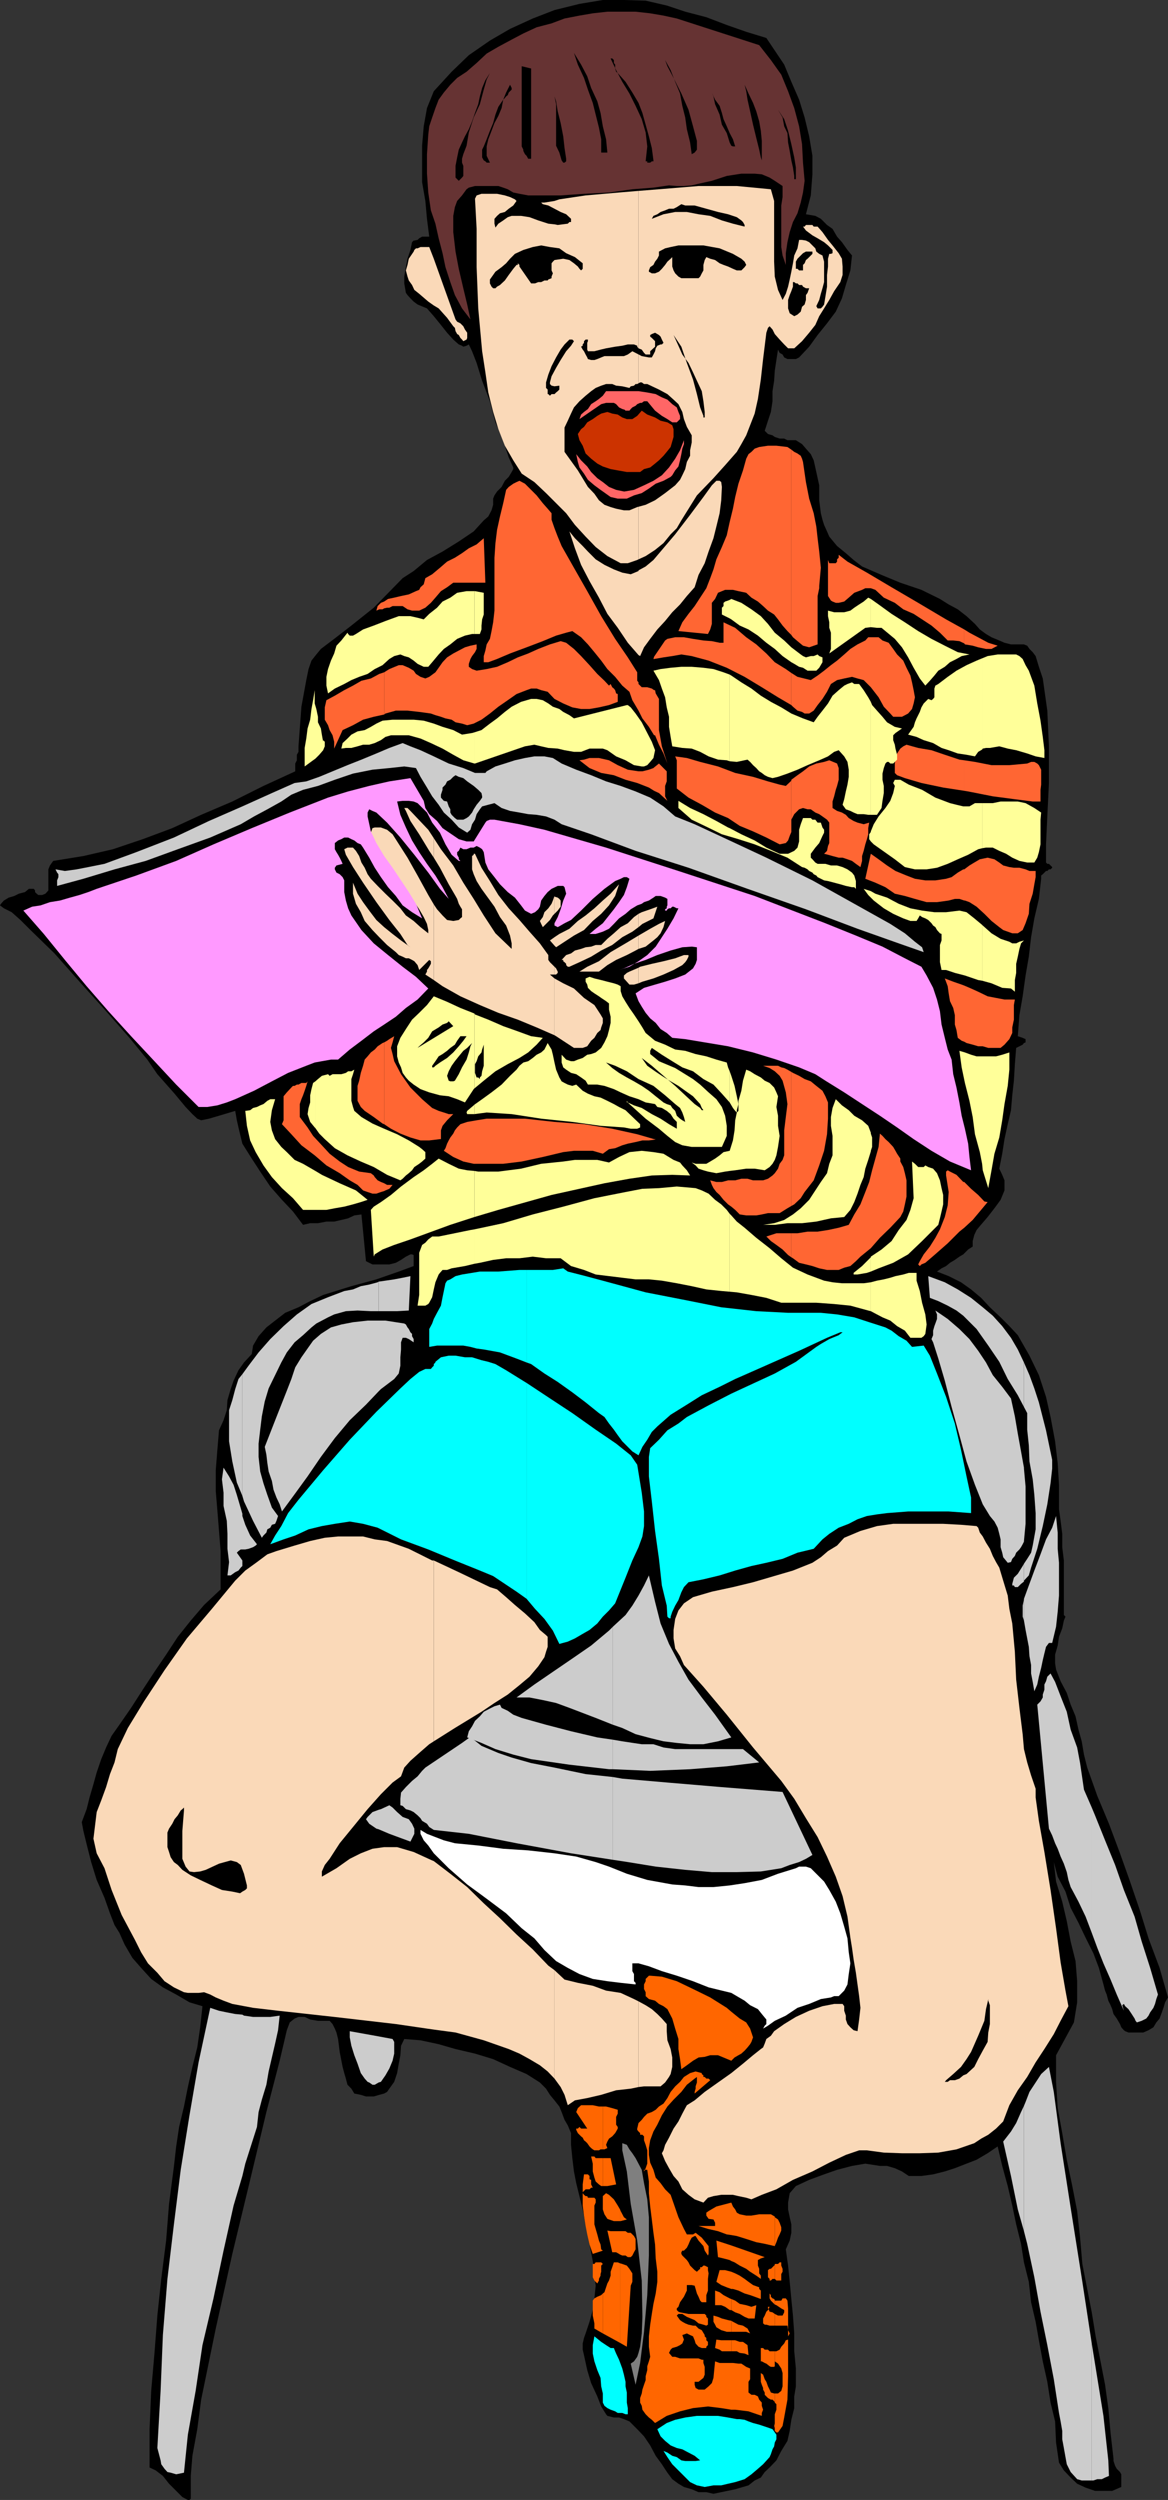
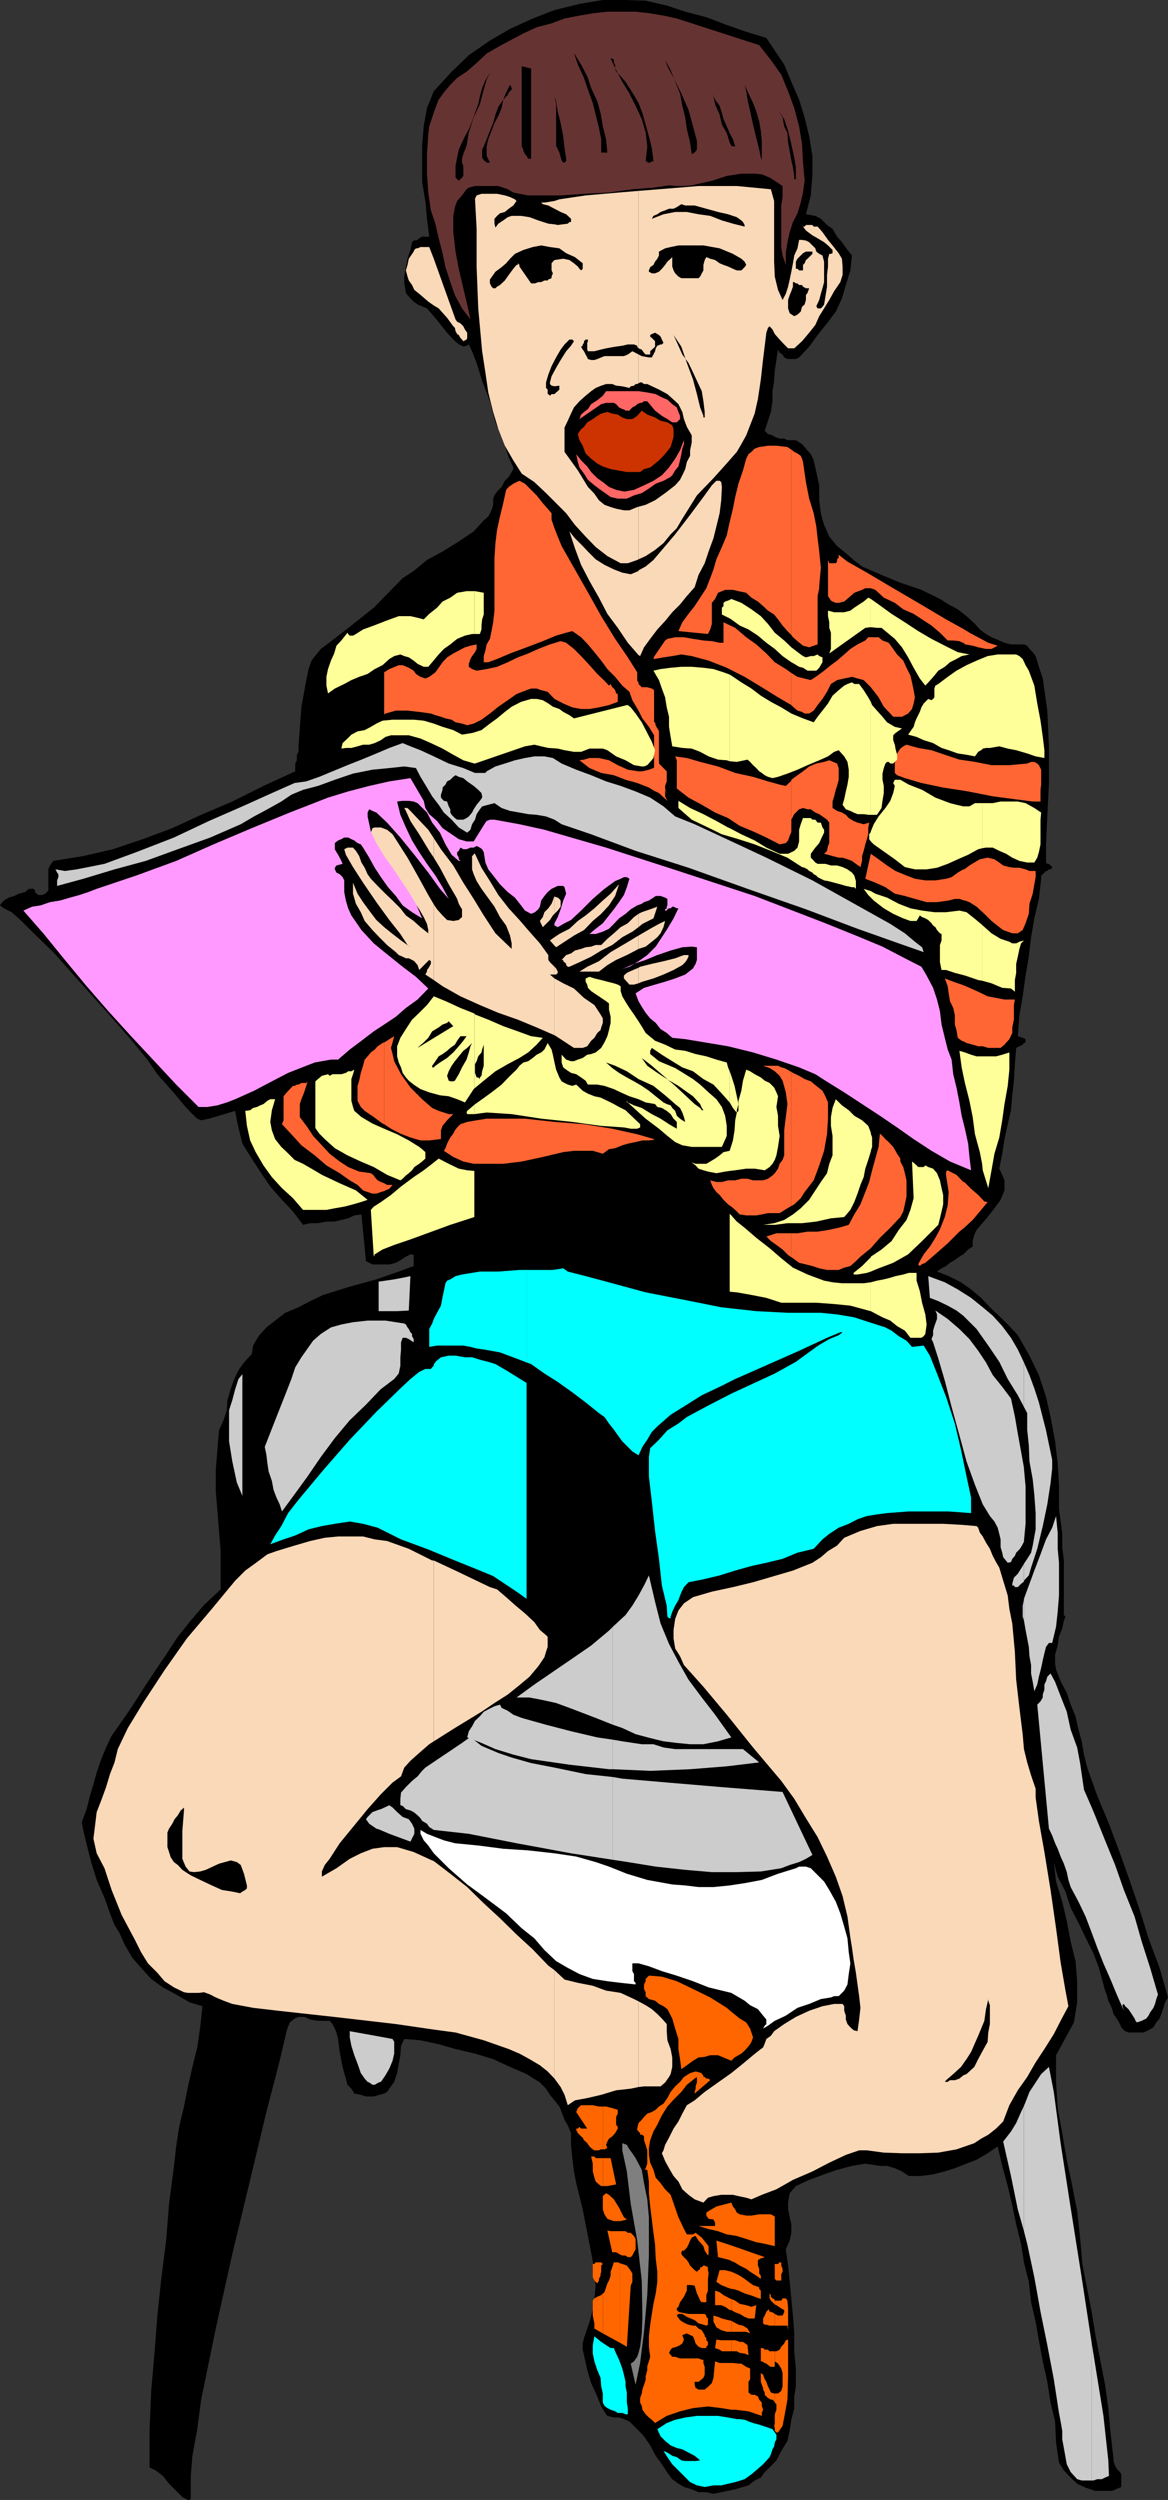
<svg xmlns="http://www.w3.org/2000/svg" width="360" height="770.102">
  <rect width="100%" height="100%" fill="#333333" stroke="none" />
  <path d="m241.703 19.902 2.2 5.297 2.398 5.5L248 36.2l1.402 5.8 1 6v5.7l-.5 6.5-1.5 5.8 2.899.5 1.699.902 1.902 1.899 1.7 1.199L258 72.902l1.5 1.7L261.203 77l1.399 1.7-.5 4.6-1.399 4.5-1.203 4.102L257.602 96l-2.7 3.602-2.902 3.597-2.598 3.602-3.101 3.3-1 .5h-2.598l-1-.5-.5-.902-.902-.5-.5-1-.5 3.203-.5 3.297-.2 3.102-.5 3.199v3.102l-.5 3.3-.898 2.7-1 3.097 1 1 1.399.403.699.5 1.5.5h1.402l1 .5h2.598l1.902 1.199 1.2 1.398 1.5 1.703.898 1.899.8 3.601.899 4.098v4.602l.5 4 .5 2 .5 1.597.902 2 .7 1.602 2.398 2.898 2.703 2.203 2.399 2.098 2.601 2 6 2.602 5.797 2.398 6.5 2.2 5.703 2.8 2.7 1.7 2.8 1.5 2.7 2.1 2.597 2.4 1.5 1.702 1.902 1.399 1.7 1 2.398 1 1.602.699 2 .5h4l1 .402.699 1 1 1 .902 1.2 1 3.3 1.2 3.598 1.398 9.902.5 11V241.2l-.5 10.301-.399 8.602v5.597l.399.403h.5l1 1v.199l-.5.5h-.5l-.5.5h-.399l-1 1-.5.398v1l-.699 6.203-1.402 6-1 5.797-.7 6-1 5.801-.898 6.402-1 5.797-.5 6.5 1.5.5.899.403v1l-.5.199-.399.5-2 1-.402 5-.301 5.101-.5 4.5-.398 4.598-1 4.3-1 4.602-.7 4.5L308 360l.902 1.902.7 1.7v3.097l-1.2 2.903-1.902 2.597-2.098 2.703L302 377.7l-1 1.203-.7 1.5-.5 1.899V384l-1.398.902-1.5 1.5-1.199.7-1.402 1-1.5.898-1.2 1-1.398.7-1.402 1 3.601 1.402 3.801 1.898 3.098 2.2 3.101 2.6 2.7 2.9 3.3 3.1 2.7 2.7 2.601 2.8 3.598 6.302 2.902 6 2.2 6.699 1.398 6.199 1.402 7.5.797 6.7.402 6.702v7.5l.5 3.598.5 4v4.102l.5 4.097V497.5l.5.5-.5 1.2-.5 2.402-1 2.597-.402 2.703-.797 2.797v2.703l.297 1.899 1.402 3.601 1.899 3.598 1.199 3.602 1.5 3.597.902 4.102 1 3.601.7 4.098 1 4 3.101 8.7 3.598 8.6 3.402 9.102 3.098 8.7 3.101 9.097 2.598 8.403 3.402 9.097 2.598 9.102-.898 1.5-.5 1.699-.5 1.402-.7 1.899-1 1.199-.902 1.5-1.5.902-1.598.7h-4.601l-1-.403-.399-.297-.8-.902-.399-1-1-1.7-1-1.398-.402-1.5-.5-1.203-.7-1.398-.5-1.899-.5-1.203-.5-1.898-1.398-5.102-1.703-4.5-2.398-4.797-2.2-4.601-2.402-4.602-1.598-5-2.402-4.597-1.2-4.5.7 6 1.902 6.199 1.399 6 1.199 6.3 1.5 6 .5 6.2v6.5L331 623l-5.5 10.102v8.199l.5 8.101 1.402 7.7 1.399 8.199 1.699 8.101 1.5 7.7.902 8.199.7 8.101 1.5 7.7 1.398 7.199 1.203 7.398 1.5 7.703 1.399 7.2 1 7.199.699 7.699.902 7.902v.7l.5 1.5.5.898 1 1 .399.7v3.902L342.8 767.3h-5.3l-2.898-1-2.602-1.2-2-1.902-2.098-2.199-1.5-2.398-.902-6.2-.297-6.5-1.402-5.8-1-6.403-1.399-6.297-1.199-6.5-1-5.703-1.402-6-.7-6.297-1.5-6-.898-5.703-1.5-6-1.203-5.797-1.398-6-1.7-6.203-1.402-6-3.098 2.102-3.402 2-3.098 1.199-3.601 1.402-3.098 1-3.601.899-3.602.5h-3.898L278 668.902l-2.2-1-2.398-.703h-2.199l-4.5-.699-4.101.7-4.602 1.202-4 1.399-4.598 1.699-4.101 1.902-1.899 2.2-.5 2.898v2.102l.5 2.398.5 2.2v2.6l-.5 2.4-1.199 2.702.7 5 .5 5 .5 5.297.5 5.102.398 5.5v5.5l.5 5.3v5.5l-.5 3.098v3.602l-.899 3.601-.5 3.399-.699 3.101-1.902 3.098-1.5 2.902-2.098 2.2-1.5 1.398-1.203 1.7-1.898.902-1.899 1.5-4.101 1.199-4.301.898-2.399.5-2.199-.5h-2.402l-2.098-.898-2.402-.7-1.7-1-1.898-1.402-1.5-2-1.703-2.597-1.898-2.602-1.7-3.2-1.902-2.8-2.098-2.2-2.402-2.398-1.7-.703-1.5-.5h-1.597l-2-.5-.402-.5-1.5-2.398-1.2-3.102-1.898-4.097-1.203-4-1-4.602-.398-1.7v-1.898L180 720.2l.5-1.398 1.203-3.602 1-3.597.5-3.602.399-3.898-.899-7.602-1.5-7.7-1.601-8.198-2-8.102-.7-3.598-.5-4.101L176 660.7v-3.597l-1-2.403-1-1.699-.898-2.398-.7-1.7-1.5-1.902-1.402-1.7-1.2-1.898-1.898-1.902-4.101-2.598-5.098-2.203-5.203-2.398-5.598-1.7-6-1.402-5.199-1.5-5.601-1.199-5-.398-1 2.097-.2 2.903-.5 2.597-.5 2.903-.902 2.699-1.5 2.101-.7 1-.898.5-1.5.399-1.699.5h-2.402l-1.598-.5-2-.399-.902-1.5-1.2-1.203-.5-1.898-.5-1.7-.5-1.902-.898-4.597-.5-4-.5-2-.5-1.2-.703-1.402-.898-1H98l-2.398-.398-1.7-.801H92l-1.2.5L89.3 623l-.898 2.402-2.199 9.399-4.101 15.8-5 20.899-5.5 22.8-5.102 23-4.5 21.9-1.2 9.1-1.5 8.2-.5 6.2v7l-.398.402h-.5l-1.699-.903-1.902-1.898-2.2-2.2-1.898-2.402L48 761l-1.898-.898V748.3l.5-11.801 1-11.5.898-11.7 1.203-11.3 1.5-11.8.899-11.298 1.5-11.5.699-6.203.902-6 1.5-6.297 1.2-6L59.3 636.7l1.5-6 .902-6.199.7-6.5-4-1.2-4.102-2.398-4.098-2.203-3.601-2.597-3.102-3.403-2.7-3.097L38.403 599l-1.601-3.598L35.3 593l-1.399-3.598-1.699-4.8-2.402-5.5-1.7-5.5-1.398-5.5-1-4.102-.5-2.7 1.5-4 .899-3.6 1.199-4.098 1-3.602 1.402-4.098 1.5-3.601 1.7-3.602 2.398-3.398 3.601-5.2L44 520.5l3.602-5.5 3.601-5.3 3.598-5.5 4-5 4.101-4.798 5.098-4.8V477.8l-.5-6.2-.5-6.3-.5-6v-6.399l.5-6.3.5-6 1.402-3.102 1-3.098.2-3.101 1-3.399L72 425.3l1.5-3.2 1.703-2.402 2.399-2.597L78 414.5l1.703-2.898 2.399-2.7 2.699-2.101 3.101-2.399L92 402.7l3.602-1.898 4-1.899 8.699-2.703 7.699-2.097 6.902-2.403 4.598-1.7v-3.398l-.5-.2h-.5l-1.398.7-1.5 1L122 389l-2 .5h-5.2l-2-1-1.398-14.398-2.199.3-1.902.899-2.098.5-2.203.5h-2.398l-2.602.5h-2.398l-2.2.5-3.101-4.102-3.399-3.597-3.601-4.102-3.098-4.598-2.601-4-2.899-4.601-.703-2.899-.5-2.101-.5-2.2-.5-2.902-5 1.5-3.098.903-2.402.5-1.2-.5-1.5-1.403L57.204 341l-3.402-4.098-5.301-6-3.098-4.5-5.5-6.703-7.199-8.199-8.203-9.098-7.7-8.703-7.398-7.199-3.101-3.098L3.6 281l-2.398-1.2L0 278.903l.3-.5.903-1 1.5-.902 1.7-.5 1.398-.7 1.902-.5 1.2-1h1.5l.398.5v.5l.5.5.5.4H13l1-.4.902-1v-6.5l.5-1.198 1-1.403 9.301-1.5 9.098-2.097L44 258.5l9.102-3.398L62 251l9.602-4.098 9.601-4.8 9.797-4.5v-2.403l.5-1V232.5l.5-.898v-1.7l.902-12.203 1.5-8.199.7-3.398L96 203.5l1.5-1.898 1.402-1.7 4.098-3.101 5.3-4.102 6.903-5.5 8.899-9.097 3.398-2.2 4.102-3.402 4.8-2.598 5-3.101 4.598-3.102 3.102-3.398 1.398-1.2 1-1.902.5-1.699v-1.898l.402-1 .801-1.2 1.399-1.402 1-1.898 1.199-1.2.902-1.5.5-.902v-.5l-1.402-3.098-1.7-5.101-2.398-5.7-1.703-6.5-2.398-6.3-1.7-5.5-1.402-3.602-1-2.097-.7.398-1 .3-.398-.3-1-.398-1.699-1.5-1.902-2.102-1.899-2.398-2.199-2.7L131.602 95l-2.899-1.2-1.203-.898-1-1-.898-1-.5-.703-.5-2.898v-2.102l.5-2.898.5-2.602L126.5 77l.5-2.398.5-.5h.203l1-.2.5-.5.899-.5h2.199l-.7-5.5-.5-5.5-1-5.8v-11.2l.5-6 1-5.601 2.102-5.2 5.5-6L144.5 17l6.5-4.5 6.203-3.598 7-3.203 6.7-2.597 7.699-1.903L185.8 0h6.5l6.7.2 6.5 1.5 5.703 1.902 6.5 1.699L224 7.699l6 2.102 6.203 1.898 5.5 8.203" />
  <path fill="#633" d="m234 13.902 3.602 4.598L240.8 23l2.101 5.102 1.899 5.199 1.5 5.601.902 5.5.297 5.7.5 5.597-.5 3.602-.7 3.101-1 3.297-1.398 2.703-1 3.098-.699 3.102-.5 3.398v3.602l-1-2.903-.402-2.597V63.3l.402-2.602V57.3l-2.402-1.602-1.598-1-2.402-1-2.2-.199h-4.1l-4.5.7-4.598 1.5-4.101.902-2.098.5-2.402.199h-2.2l-2.398-.2-4.8.7-6.5.5-7.2 1-7.703.398-7.2.5h-10l-2.698-.5-1.899-.398-1.703-1-1.398-.5-1.5-.5h-7.2l-1.902.5-.7.5-1.398 1.898-1.5 1.703-.699 1.899-.5 2.699v5l.7 6 1 5.3 1.398 6 1.199 5 1 4.602L142.402 95l-2.199-4.098-1.402-4-1.5-4.601-.899-4.301-1.199-4.598-1-4.5-1.402-4.101-.801-5.5-.398-5.801v-6l.398-6 .3-2.598.903-2.703 1-2.898 1-2.602 1.598-2.199 2-2.398L140.902 24l2.899-1.898 3.101-2.7L150 16.5l3.602-2.098 4.101-2.203 3.598-1.898 4.101-1.899L170 7.2l4-1.5 4.602-.898 4.101-.7 4.5-.5h8.7l4.5.5 4.097.7 4.102.898L234 13.902" />
  <path d="M185.3 47v-4.098l-.698-3.601-1-4-.899-3.602-1.5-4.097L180 24l-1.898-4.098-1.2-3.601 2.2 3.601L181 23.5l1.203 3.602 1.899 4.097 1 3.602.699 4.101 1 4 .402 4.098h-1.902m16.101 2.402v.297h-.5l-.5.403h-.902v-.403h-.5l.5-4.597-.5-4.301-1.2-4.102-1.898-4.097L194 28.8l-2.2-3.602-1.898-3.597L188.203 18h.5l.5.5v.902l.399.5v1.2l.3 1 .5.398 2.399 2.7 2.101 3.3 1.899 3.2L198 34.8l1 3.602L200 42l.902 3.602.5 3.8m11.801-1.902-.5-3.598-1-4.101-.5-3.602-.902-3.597-.7-3.801-1.5-3.602-1.398-3.597L205 18.5l.703 1.902L207.602 24 210 28.8l2.203 5 1.399 5.102 1.199 4.5v2.7l-.7.898-.898.5m-49.5 1.402h-.902l-.5-.902-.5-.5-.5-1v-.398l-.5-1v-24.7l2.902.7v27.8M142.402 54.7l-1 1-1-1v-3.598l.5-2.602.5-2.398 1-2.2.899-1.902 1.199-2.2 1-2.398.902-2.601 1-2.7.5-2.402.7-2.597 1-2.403L151 22.5l-1 2-.898 3.102-1.2 4.5L146 36.199l-1.5 4.602-.7 4.101-1 2.598-.398 1.402v1.2l.399 1v3.097l-.399.5M151 50.102h-1l-.398-.403-.5-.297-.5-.902v-2.398l.5-1 .898-2.2 1-2.601 1-2.399.703-2.601.899-2.399 1.5-2.203L156 28.5l1.203-2.398.5 1v.5l-.5.5-.402.398-.301.8-.5.4-.398.5-.5.5-.5 2.6-1 2.4-1.2 2.202-.902 2.399-1 2.601-.5 2.2V48l1 2.102m78.5-24 1.203 2.699 1.399 2.898 1 2.602.898 3.101.5 2.899.3 3.101v6l-.3-.902-.5-2.398-.898-3.602-1-4.098-.899-4.101-.8-3.602-.403-2.597-.5-2M219.402 28.5l1 2.2 1.399 1.902.699 2.199.5 1.898 1 2.203.902 2.098 1 1.902.7 2.2h-.7l-.5-.2-.5-1L224 41l-1.5-2.598-.7-3.101-1.398-3.2-.5-2.402-.5-1.199m-46.3 20.902-.7-2.402-1-2.098v-12.8l-.5-2.403.5 1.5.5 3.102.899 3.601.8 4.098.399 3.602.5 3.3v.797l-.5.403h-.398l-.5-.7M239.8 33.8l1.903 2.9 1.2 3.6 1 4.102.898 4.098.5 3.102v3.597h-.5v-1l-.399-2.597-.5-2.2-.5-2.902-.5-2.598-.199-2.902-1-2.098-.5-2.703-1.402-2.398" />
  <path fill="#fad9b8" d="m308 482.902 1.203 4 1.399 4.598.5 4.102.898 4.5.8 8.699.403 8.601 1 8.7 1 8.097.399 4.602 1 4.101 1.199 4 1.402 4.098v2.7l1 7.202 1.7 9.598 1.898 11.7L325.5 594l1.402 10.5 1.5 8.7.899 4.8-2.399 4.5-2.101 4.102-2.899 4.597-2.699 4.102-2.601 4.5-2.899 4.101-2.601 4.598-1.899 5-2.203 2.2-2.398 1.902-2.2 1.199-2.101 1.398-5.5 1.903-5.598 1-5.703.199H278l-5.598-.2-5.199-.699h-2.402l-4.098 1.399-5.101 2.398-5.2 2.703-6 2.598-5.101 2.902-4.5 1.7-3.2 1.398L230 677l-2.398-.5-1.7-.398h-3.601l-2.399.398-1.699.5-1.402 1.5-2.7-1-1.898-1.398-1.902-1.7-1.2-2.402-1.5-1.7-1.398-2.398L205 665.7l-1-2.398.5-.899.5-1.703 1.203-2.199 1.399-2.8 1.5-2.2 1.199-2.398.902-1.7.5-.902 2.399-1.5 3.101-2.598 4.098-2.902 4.101-2.898L229 635.7l3.102-2.597 2.398-1.903.703-.5.5-1.199.5-1.398 1.399-1 1-1.403 3.101-2.199 3.598-2.2 4.101-1.898L253.5 618l3.602-.7h2.601l.5.7v1.402l.5 1.5v1.2l.5 1.398.899 1 1 .902 1.199.297.5-3.597.402-3.602-.402-3.598-1-7.203-.7-4.097-.5-3.602-.5-3.098-.898-6.5-1.5-6.3-2.101-6-2.7-6.2-2.902-6-3.598-5.8-3.601-6-4-5.5-8.7-10.301L224 528.199l-7.2-8.597-6-6.7-1.198-2.703-1.5-2.398-.5-3.102v-2.597l.5-3.403 1-2.597 1.699-2.2 2.8-1.902 5.801-1.7 6.5-1.398 6.2-1.5 6.5-1.902 5.8-1.7 6-2.398L253 479.7l2.203-1.898 2.797-1.7 2.203-2.402 5-2.097 5.098-1.5 5-.7h15.402l5.5.297 4.797.403.5.5.5 1.5.902 1.199 1 1.898 1.2 1.903.898 2.199 1 1.898 1 1.703M133.703 625.2l6.7.902 8.699 2.398 7.699 2.7 3.3 1.402 3.102 1.699 3.2 1.898 2.398 1.903 2.101 2.199v-33.399L169 605.5l-4.797-5-5-4.598-5.101-5-5-4.601-5.102-5-5.2-4.102-5.097-3.898v51.898m0-51.899-.5-.198-5.703-2.602-5.098-1.5h-4l-3.601.5-3.598 1.402-3.402 1.7-4.098 2.898-4.5 2.602V576.5l.899-2 1.5-1.898 3.101-4.801 4.098-5 4.5-5.5 4.101-4.602 3.598-3.597 2.602-1.903 1-2.699 1.898-2.098 2.703-2.402 3.098-2.7 1.402-.898V480.7h-.5L126 477.102l-6.7-2.403-3.8-.5-3.598-.898h-7.699l-4.101.398-4.5 1-4.801 1.403-5.598 1.699-2.8 1-3.2 2.398-3.601 2.602-3.102 3.101-7.2 8.7-7.698 9.097-6.899 9.801-6.3 9.602-5 8.199-3.102 6.5-1 4.101-1.399 3.598-1.199 4-1.5 4.102-1.402 3.597-1 8.203 1 4.5 2.402 4.598 2.2 6.7 3.097 7.702 4.102 7.7 1.898 3.8 2.102 3.399 2.898 2.898 2.203 2.602 2.899 1.898 3.101 1.5 1.2.203h3.3l1.7-.203 1.898.703 1.699.899 2.402 1 2.7 1L78 618.5l7.703.902L103 621.301l19 2.199 9.602 1.402 2.101.297v-51.898" />
  <path fill="#fad9b8" d="m133.703 536.402 6.5-4.101 8.2-5 4-2.7L156.5 522l3.602-2.898 3.101-2.602 2.7-3.2 1.898-2.8.5-1.7.5-1.5v-3.1l-.5-.5-1.899-1.598-1.699-2.403-2.902-2.699-3.098-2.598L156 492l-2.797-2.398-2.203-.7-9.598-4.601-7.699-3.602v55.703m0-234.5 2.7 1.899 5.5 3.101 6 2.7 5.699 2.398 6 2.102 5.8 2.398 5.5 2.402v-17.5L169.5 300.2h1.402v-2.398l-.5-.5-.902-.899-.5-.703v-1.5l-2.598-3.597-3.199-3.602-3.101-3.598-3.301-3.601-3.2-4.102-2.601-4.297-2.598-4.101-2-4.301H146v.3l-.5.4v4.1l.5 1.5.902 2.102 1.5 2.399L150 276l2.402 3.3 1.7 3.2 1.898 2.602 1.203 3.097.5 2.403v1.699l-5-4.801-3.601-5.5-3.102-5.098-3.2-5-3.097-5.3-3.8-5-2.2-3.403v6l1.899 3.102 2.699 5.101 2.101 3.598.5.902.5 1.5.5.899.5.8v2.399l-.5.402-.5.5-1.699.297-1.902-.297-1.399-1.402-1.699-1.898-1-1.5v23.3" />
  <path fill="#fad9b8" d="M133.703 278.602 132 275.699l-3.297-6-3.101-5.5-3.2-5L121 257l-1.7-1.398-1.898-.7H115.5l-.7.2-.5 1.398.5 1.5.7 1.7 2.902 4.5 3.598 5.5 4 5.6 3.203 4.802 1.399 2.398 1 2.102.398 1.898v1l-2.398-1.898-2.102-1.903-2.398-1.699-1.7-2.2-2.402-2.398-2.2-2.101-2.398-2.399-2.101-2.203-1-1.398-.899-2-1-1.602-.699-2-1-1.597-.902-1h-1.7l-1 .5.5 1.699 2.2 3.8 3.101 4.801 4.098 6 4 5.5 3.402 4.297 2.2 3.403.898.699-2.898-2.102-2.602-2-2.598-2.097-2.402-2.2-2.2-2.902-1.898-2.598-1.699-2.601-1.402-3.399v3.399l.902 3.101 1.5 2.598 1.2 2.7 2.398 2.8 2.101 2.2 2.399 2.402L122 293.3l.902.898 1.2.5 1 .5H126l1 .5.703.403 1 1.199.5 1.5 3.098-3.102.5.403v.8l-.5.899-.301.5-.398.5v.5l-.5.898 2.601 1.703v-23.3m0-20.401L132 255.601l-5.5-5.801-.898-.899h-1l.5.899 1.398 3.101 2.703 4.098 3.098 5.102 1.402 2.097v-6m0-164.096 1.5.898 2.598 2.902 1.902 2.598.5.5.2 1 .5.902.5.297.5.903.5.5.398.5 1-.5.199-.5V102.5l-.7-1-.5-1-.898-.898-1-.5-.5-.7-6.699-18.703v14.403m0-14.402-1.402-3.598h-2.7l-.898.398h-.5l-.5.5-.203.5-1.5 2.2-.398 1.902-.5 1.699.5 1.898.398 1.203 1 1.399.703 1.5 1.5 1.199L132 92.902l1.703 1.2V79.699M170.902 640.3l1.899 2.602 1.199 2.399 1 3.199 2.203-1.5 3.797-.7 4.3-1 4.602-1.398 4.5-.5 2.399-.5V616.5l-1.399-.7-4.101-1.898-4.5-.703-4.098-1.5-4.601-.898-4.102-1-3.098-2.899v33.399m0-321.399.5.297 5.5 3.602h2.7l1.398-.5.703-1 .5-.7 1-.902.899-1.5 1-.898.199-.801.5-1.398v-1.403l-.7-1.199-1.898-2.898-3.203-2.2-3.098-2.902-3.3-1.598-2.7-1.5v17.5m0-18.702h.5l.5-.5v-.4l-.5-1-.5-.5v2.4m0-8.9.5.5 2.598-1.698 2.902-1.903L180 286.5l2.703-2.8 2.598-2.2 2.402-2.598 1.899-2.902 1.199-3.598-2.598 2.899-2.402 2.101-2.598 2.399L180.5 282l-2.398 1.7-2.602 2.402-3.098 1.597-1.5 1v2.602m0-2.601-1.402 1 1.402 1.6zm0-7.2 1-1 .899-1.2v-1.898l-.399-.5-.5-.402-1-.3v5.3" />
  <path fill="#fad9b8" d="M170.902 276.2v-.2l-.5 1.402-.402 1-1 1.399-1.2 1.199-.5 1.5-.898 1.2.399.902.5 1 2.199-2.2.902-1.402.5-.5v-5.3m0-121.7.5.5 3.098 3.102 2.703 3.597 3.297 3.602 3.102 3.199 3.601 2.8 4.098 2.2h2.199l2.902-1 .399-.2V58.8l-6 .5-10.301.9-8.098 1.202-1.5.5v2.399l1.899 1L174.5 66l1.5 1.402v1h-.5l-.5.5-3.098.399-1-.2V154.5m0-85.398-1.902-.2-3.098-1-2.699-1-2.601-.402h-2.899l-1.203.402-1.398 1-1.5 1-.899 1.2-.3-1.2v-1.5l.8-.902.899-.8 1.5-.4 1.199-1 1.402-1 1-1.398-.5-.5-1.5-.703-1.601-.5-2.399-.5h-4.8l-1.5.5-.5 1 .5 9.301v11.8l.5 12.7 1.199 13.2 1 6.5.898 6.202 1.5 6 1.602 5.297 2 5.102 2.601 4.5 2.598 4.101 3.902 2.598 3.598 3.402 2.601 2.598V69.102m0-7.2-3.101.5h-1l.5.5 1.699.399 1.902 1v-2.399m25.898 581 1.7-.203h5.102L205 641.5l.5-.7.703-1 .5-.898.5-2.203v-2.898l-.5-2.602-1-2.699-.203-2.8v-2.2l-1.5-1.7-1.398-1.398-1.7-1.5L199 617.7l-2.2-1.199v26.402m0-340.001 1.2-.5 3.402-1 3.098-1.203 3.102-1.398 2.699-1.5.902-.899.5-.703.5-1v-.5h-1.402l-2.7 1-3.601.903-3.598.8-3.601.899-.5.3v4.801" />
  <path fill="#fad9b8" d="M196.8 298.102 194 299.3l-.797.398-.902.801v.902L194 303.3h1.402l1.399-.399v-4.8m-.001-5.801 2.2-.698 2.402-1.903 1.2-1 1-1.199.898-1.898.5-1.903-1.898.903-2.7 1.5-3.601 2.097v4.102" />
  <path fill="#fad9b8" d="m196.8 288.2-4 2.402-4.597 2.699-3.601 2.8-3.602 1.7-2.398 1.5h6l2.601-2 2.7-1.602 3.3-1.5 2.7-1.398.898-.5v-4.102m-.001-2.597 1.2-1 3.402-1.7 1.2-3.601-2.2.8-2.601.899-1 .5v4.102" />
  <path fill="#fad9b8" d="m196.8 281.5-1.398 1-1.902 1.902-2.2 1.2-2.097 1.898-2 1.7-1.902 1.902h-1.7l-1.398.5-1.703.199-1.398.5-1.899.5-1.203.898-1.5.5-1.398 1.5h.5v.403l.398.3.5.5v.399l.5.5h.5l3.102-1.399 3.601-1.703 3.098-1.898 3.402-1.7 3.098-2.402 3.101-1.699 1.899-1.398V281.5m-.001-79.7.5.302 1.2-2.7 1.902-2.601 2.2-2.899 2.398-2.601 2.203-2.7 2.399-2.402 2.101-2.597 2.399-2.7 1.199-3.8 1.902-3.602 1.2-3.598 1.5-4.101.898-3.602 1-4.097.5-4L222.5 150l-.2-1.5-.5-.398h-1l-1.398 1.398-2.601 3.602-4.098 5.5-4.601 6-4.5 5.3-2.2 2.598-2.402 2-2.2 1.2v26.1m0-26.1v.202l-2.398 1-2.601-.5-2.598-1-2.902-1.402-2.7-1.7-2.398-2.398-1.601-1.703-2.399-2.398-1.703-2.102 1.703 5.203 1.899 5.098 2.601 5 2.899 5.102 2.601 5 3.2 4.3L193.5 198l3.3 3.8v-26.1" />
  <path fill="#fad9b8" d="m196.8 172.3 2.2-1 2.902-1.898 2.598-2.101 2.203-2.7 1.899-1.902 1.398-2.398 4.8-7.7 5.102-5.3 3.598-4 3.602-4.102 1.398-2.398 1.5-2.7 1.203-3.101 1.399-3.598 1-4.5.898-6 .703-6.3 1-8.102.5-1.5.5-.5.899 1 .699 1.402 1.5 1.7 1.402 1.5 1.2 1.199h1.898l2.402-2.2 2.2-2.601 1.898-2.398 1.199-2.7L254 95l1.602-2.598 1.5-2.703L259 86.902l.703-2.203v-2.597l-.203-2.403-1-1.699-1.898-2.398-1.399-1.7L253.5 71.5l-1.5-1.7h-1.2l-.398-.5h-2l-.402.5h-.5l.902 1.2 2 1.5 1.598.902 2 1.2 1.203 1L256.602 77v1l-.5.2h-.5l-.399 1.5v2.402l-.3 2.597v3.602l-.5 3.101-.403 2.399-.5.699-.5.5h-1l-.398-.7.898-1.898.5-1.902.5-1.7.5-1.898v-6.3l-.5-1.903-1-.5-.898-.699-.301-1-1.899-1.898-1-.5-1.199-.2h-.902l-.5 2.598-1 2.2-.399 2.402-.5 2.597-.5 2.403-.5 2.199-.699 2.199-1 1.902-1.402-3.101-1-4.102-.2-4.597v-18.7l-1-3.601-10.5-1h-11.8l-12.2 1-6.3.5v113.5" />
  <path d="m229.5 69.8-3.598-.898-3.402-1-3.598-1.402-3.601-.5-3.598-.7h-3.601l-3.602.7-3.598 1.402.5-.902 1.2-.5 1-.7 1.398-.5 1.203-.5h1.399l1-.5 1.398-.898 1.203.399h2.899l3.601 1 3.598 1 3.101.699 2.7.902 1.398 1 .5.5.5.899v.5m-1 13.499h-1.398l-1.2-.5-1.5-.698-1.402-.5-1.2-.5-1.398-1-1.5-.403-1.199-.5-.5.903-.402 1.5V83.3l-.5.898-.5 1-.5.5H210l-.898-.5-1-1-.5-.898-.399-1.2v-2.9l-.5.5-1 .903-.703 1-1 1.199-.898.898-1.2.5h-1l-.902-.5v-.398l.402-1 1-.7.5-1 .7-.902.5-1v-1.2l1.898-1 1.703-.398 2.399-.5h7.699l5 .898 4.101 1.7 2.598 1.5 1 .902.5 1-.5.699-1 1m-57.598-3.199-.5.5-.402.5V83.3l.402.898-.402 1v.5l-1 .403-.2.3h-1l-1 .5h-.898l-1 .399h-1.199l-3.601-5.2v-.5l-.5-.5v.5h-.399l-1 1.2-1.402 1.898-1.2 1.703-1.5 1.399-.898.5-.5.5H152l-.5-.5-.5-1v-1.2l1-1.402.703-1 1.899-1.398L156 81.1l1.203-1.402 1.5-1.5L161.301 77l2.902-.898 2.598-.5 2.699.5 2.902.398L174.5 78l2.703 1.2 2.399 1.902V82.8l-.5.5-.5-.5-.5-.7-1.2-1-1.402-1-1.898-.402-2.7.403M247.5 83.3h-1.2l-.5-.5h-.5v-2.198l.5-.903L247.5 78l.902-.5h2v.7l-1.5 1.5-.5.402-.402 1-.5.5V83.3m1.902 5.5-.5 1.4-.5.702v1.5L248 93.801l-.797.699-.402 1.5-1 .902-1 .5-1.399-.902-.5-1.5v-2.598l.5-1.5.5-1.203.5-1.398v-1.399h.399l.5.399h.5l.5.5h.902l.297.5.902.5h1m-54.5 19.399-1.402 1-1.2.5h-6l-1 .402-1.198.5-.899.3h-1l-1-.3-.203-.5-.5-.903-.5-1-.398-.5-.5-.898.5-.301v-.398l.398-.5v-.5l.5-.5h.703v.5l-.203.5v2.097l.203.5h2l1.899-.5 1.699-.398 2.8-.5 2.2-.301 1.699-.398h1.902l1 .398v.3l.399.5 1 .4.699 1 .5.5h1.402v-1l1.5-1.4v-1.698l-1-1-.5-.403v-.5l.5-.297 1-.402.7.402.5.297.5.5.398.903.5 1-.5.5h-.398l-1 .398-.5.8-.2.9-.5 1-.5.902H200l-2.2-.403-2.898-1.5m12.7-4.999 2.398 3.6 1.703 5 1.899 5.102 1.199 4.5 1 4.098 1 2.602v.5h.402v-1.7l-.402-3.3-.5-3.102-1.5-3.2-1.2-2.6-1.398-2.9-1.902-2.6-1.2-2.7-1.5-3.3m-30.699 1.902L176 106.5l-1.5 1.7-1.7 2.702-1.398 2.399-1.402 2.601-.5 1.899v.5l.5.5.902.199 1.5-.2v1.2l-.5.5-.5.402-.5.5H170l-.5.5-.5-.5h-.2V120l-.5-.5v-1.7l.7-2.398 1-2.601 1.402-2.7 1.399-2.402 1.199-1.597 1.5-1.5h.902l.5.5m36.301 29v2.199l-.5 2.398v1.703l-1 1.899-.5 2.199-.902 1.902-.7 1.399-1.5 1.699-3.101 2.402-3.098 2.2L199 155.5l-2.598.7-2.402 1h-1.7l-2.398-.5-1.699-.5-1.902-.7-1.7-1.398-1.398-2-2-2.102-3.101-5.098L174 139.2v-7.5l1-2.097 1-2.2.902-1.902 1.7-1.898 1.898-1.7 1.703-1.402 1.399-1 1.699-.7 1.5-.5h1.902l1.2.5 1.898.2 2.199.5.402-.5 1-.2.5-.5h.5l.899-.5h.5l.699.5h1l3.602 1.7 2.601 1.402 1.899 1.7 1.5 1.398 1.199 2.402.5 2.2.902 2.398 1.5 2.602" />
  <path fill="#f66" d="M192.5 153.602h.703l2.2-1 2.398-.7L200 150.5l2.102-1.5 2.398-.898 2.203-1.2.5-.5.899-1.5 1-1.203.5-1.898.398-1.899.3-1.703.5-1.398v-1.2l-1.198 3.098-1.5 2.602-1.899 2.699-2.203 2.402-2.598 1.7-2.902 1.398-3.098 1.402-2.902.5v2.2m0-2.2h-.2l-2.398-.5-2.199-.902-1.902-1.5-1.7-1.2-1.898-1.898L181 143.7l-1.898-1.898-1.5-1.899.5 2.399.5 1.699 1.398 1.902 1.203 1.899 2 1.699 1.899 1.402 1.699 1.2 1.402 1 2.2.5h2.097v-2.2m0-25.203.3.3h1.2l.402-.5.5-.5 1-.5.5-.5.899-.398h.5l.699-.5h1l2.402 2.898 2.098 1.602 1.703 1 1.5 1h1.399l1-1v-1l-.5-1.2-.5-1.402-1.399-1-1.5-1.398-1.703-.7-1.898-1-2.602-.5-2.7-.402h-4.3v5.7m0-5.7h-5.7l-1 1.402-1.198 1-1 .7-1.399.898-1 1.5-1.203.902-.898.797-.5 1.403 6.699-4.602 1.5-.398h2.402l.7.398.898 1 1 .5.699.2v-5.7" />
  <path fill="#c30" d="m206.703 137.7-1.203 1.5-1 1.202-1.398 1.399-1.2 1-1.5 1.199-1.902.5-1.2.902h-4.097l-2.8-.5-2.2-.402-2.402-.8-1.7-.9-1.898-1.5-1.703-1.6-.898-2.4-1-1.698-.5-1.903 1-1.5.898-.699 1-1.398 1.703-1 1.399-1 1.199-.7 1.902-.5 1.5.5 1.7.297 1.398.903 1.402.5h1.7l1.5-1 1.398-1.602 1.699 1.2 2.402.902 1.7 1 2.101.5 1.5.898.399 1.2v2.402l-.899 3.097" />
  <path fill="#f63" d="m118.402 366.902.399-.203 1.199-.5 1-1.199h-1.7l-.898-.5v2.402m0-2.402-1-.398-1-.5-.902-1-.297-.5-.902-.7-3.598-.5-3.402-1.402-2.598-1.7-3.101-2.398-2.399-2.601-2.703-2.899-1.7-2.601-2.398-3.2v-4l.5-1.5.5-1.199.5-1.402.5-1.5.399-1.398-.399.5h-1.5l-.902.5h-.5l-.7.398h-.5l-.5.5-1.398 1.5-1 1.2v7.402l-.5 1.199 2.899 3.101 3.101 3.399L97 355.902l3.602 3.098 4.101 2.402 3.098 2.2 2.402 1.398 1.7 1.7 1.398.5 1.5.5H116l1.402-.5 1-.298V364.5m0-18.2 2.098 1.4 2.902 1.5 3.098 1.202 3.102.899h2.699l3.3-.399h.301V348.2l.5-1.398 1.399-1.7 1.902-1.902h-1.402l-1.5-.5-1.598-.5-2-.898-3.101-2.7L126.5 335l-2.898-4.098-2.102-4-.5-2.203-.5-1.898.5-1.7.5-1.902-1.5.903-.7.5-.898.5V346.3" />
  <path fill="#f63" d="m118.402 321.102-.5.199-1.5 1-.902 1-1.2.898-1 1.203-.898 1-.5 1.899-.699 2.199-.5 2.402-.5 1.598v4.602l1 1.898 1.2 1.2 2.8 1.902 2.7 2 .5.199v-25.2m-.001-100.999.399-.301 3.199-.899h3.602l3.601.399 3.598.5 1.402.5 1.7.5 1.398.5 1.902.398 1.2.801 2 .402 1.597.5 2-.5 2.402-1.203 2.598-1.898 2.602-2.102 2.898-2 2.703-1.898 3.098-1.2 1.402-.5h1.7l1.398.5 2 .5 2.101 2.2 2.7 1.398 2.8 1.203 2.7.5h2.601l2.899-.5 3.101-.703 2.7-1v-2.398l-.5-.2-.301-1-.399-.5-.5-.402-.5-1-.5.5-1.402-1.5-2.2-2.097-2.398-2.7-2.601-2.8-2.2-2.2L174.5 198l-1.7-.5-3.3 1-3.598 1.402-3.101 1.399-3.2 1.199-3.101 1.5-3.297 1.402-3.203.7-3.098.5-1.402-.5-1-.7v-.902l.5-1.5.5-.898.902-1.2.5-1V198.5l-1.902.402-1.7.5-1.898 1-1.699.899-1.902 1.199-1.399 1.5-1.199 1.7-1 1.402-1.902 1.398-1.2.5-1.5-.5-1.398-.898-.703-1-1.5-.903-1.898-.797h-1.2l-2.902 1.2-1.598 1v13" />
-   <path fill="#f63" d="m118.402 207.102-1.5.5-2.601 1.398-2.899.7-2.601 1.5-2.7 1.402-2.898 1.699-2.601 1.398-.5 2.203v3.797l1 1.703.5 1.5.898 1.598.5 2v2.102l2.602-5.7 3.199-1.5 3.101-1.703 3.301-.898 3.2-.7v-13m-.001-19.699.899-.203H120l1-.5h3.102l1.5 1 1.398.403h2.203l1.899-.903 1.699-1.5 1.402-1.597 1.7-2 1.898-1.2 1.902-1.402h9.899l-.5-13.7-2.2 1.9-2.402 1.202-2.098 1.5-2.199 1.399-2.402 1.199-2.2 1.902-2.398 2-2.101 1.2-.5 1.898-1 .902-.399.797-1 .403-2.203 1-2.398.5-2.102.5-1.898.398-1.2.8v2.102m0-2.102-1 .4-1 1-.402 1.402.902-.403h1l.5-.297v-2.101m83.2 165.801.5-.2h-.5zm0 0" />
-   <path fill="#f63" d="m201.602 350.902-5.2-1.5-7.699-1.703-8.703-1.398-9.098-.7-9.101-1H150l-3.098.5-2.902.5-2.098.7-1 1-.699.898-.5 1-.902 1.203-.5.899-.5 1-.5 1.398-.5.801 2.902 1.902 3.098 1.399 3.199.699h9.102l5.699-.7 6.5-1.398 6.3-1.5 3.301-.402h5.801l3.098.902 1.902-1.402 1.899-.3 2.199-.9 1.699-.5 2.402-.5 2.098-.5h2l1.602-.198v-.2m0-107.3 1.5.699 2.601 2.398-.703-1.398v-3.2l.5-1.402v-3.097l-1-1-1.398-1.403-1.5 1.203v7.2m0-7.2-.2.2-1.402.5-2 .5h-1.2l-3.3-.5-3.098-1.403-2.699-1.5-3.101-.699h-2.899L180 234l-1.398.2 3.101 2.402 3.598 1.5 3.902.699 3.598 1.398 3.601 1 3.598 1.403 1.602 1v-7.2m0-9.902h.3l1.2 2.902 1.398 2.7 1.203 3.097-1.703-5.297-.898-5v-9.601l-1-1.7-.2-1h-.3V226.5" />
+   <path fill="#f63" d="m201.602 350.902-5.2-1.5-7.699-1.703-8.703-1.398-9.098-.7-9.101-1H150l-3.098.5-2.902.5-2.098.7-1 1-.699.898-.5 1-.902 1.203-.5.899-.5 1-.5 1.398-.5.801 2.902 1.902 3.098 1.399 3.199.699h9.102l5.699-.7 6.5-1.398 6.3-1.5 3.301-.402h5.801l3.098.902 1.902-1.402 1.899-.3 2.199-.9 1.699-.5 2.402-.5 2.098-.5h2l1.602-.198v-.2m0-107.3 1.5.699 2.601 2.398-.703-1.398v-3.2l.5-1.402v-3.097l-1-1-1.398-1.403-1.5 1.203v7.2m0-7.2-.2.2-1.402.5-2 .5h-1.2l-3.3-.5-3.098-1.403-2.699-1.5-3.101-.699h-2.899L180 234l-1.398.2 3.101 2.402 3.598 1.5 3.902.699 3.598 1.398 3.601 1 3.598 1.403 1.602 1v-7.2h.3l1.2 2.902 1.398 2.7 1.203 3.097-1.703-5.297-.898-5v-9.601l-1-1.7-.2-1h-.3V226.5" />
  <path fill="#f63" d="m201.602 212.602-.7-.5-1.402-.403h-1.7l-1-1v-.5l-.398-.5v-2.597L193.5 202.5l-3.898-5.7-4.301-7-4.301-7.698-4.098-7.2-3.8-6.703-1.2-2.898-1-2.602-.902-2.597v-2l-1.2-1.403-1.5-1.699-1.898-2.398-3.601-3.602-1.7-.898-.898.398-1 .5-1.402 1-.801.902-.898 4.098-1 4.102-.899 4.097-.5 4.102-.3 4.5v16.3L152 191.7l-.5 2.703-.5 2.399-1 1.699-.398 1.902-.5 1.7V204h1.398l2.703-1 4-1.7 5.098-1.898 5-1.902 4.101-1.7 3.098-.898 1.902-.5 2.7 1.899 2.101 2.199 2 2.402 2.098 2.598 1.902 2.602 2.399 2.398 2.199 2.7 2.199 1.902.902 2.597 1.899 3.203 1.199 2.399 2 2.601 1.602 2.598v-13.898m0-9.602 2.898-.5 2.703-.398 2.797-.5 3.203.5 5.2 1.398 5.597 2.2 5.5 2.8 5.3 3.2 5 3.1 4.102 2.4v-9.9l-1.699-1.198-3.402-2.102-2.598-2.7-3.101-2.8-3.102-2.2-3.398-2.898L223 191.7v6.3h-1.2l-2.398-.5-2.601-.2-3.2-.5-2.8-.5h-2.7l-2.398.5-.703.5-3.398 5v.7m0-.7-.2.7h.2zm42.3 185 .5.302 1.899 1.398 2.101.5 2 .5 2.098.7 2.402.5h3.598l1.703-.7 1.899-.5 1.699-1.5 1.402-1.398 3.2-2.602 2.8-3.2 3.2-3.1 3.097-3.298.902-1.703.5-2.199.5-2.398v-5l-.5-2.2-.5-1.902-.902-1.7v-.898l-1-1.5-.5-.902-.7-1.2-1.398-1.5-1-.898-.902-1-.797-.703-.402 4.102-1 3.601-1 3.598-.899 3.602-1.199 3.097-1.5 3.801-1.902 3.102-1.7 3.199-3.101.898-3.297.703-3.203.5h-3.098l-3.101.5h-1.899v7.399" />
  <path fill="#f63" d="M243.902 379.902h-4.601l-3.098 1 1.399 1.399 1.699 1.199 1.902 1.402 1.7 1.7 1 .699v-7.399m-.001-8.402.899-.5 2-1.898 1.199-1.903 2.8-3.597 1.7-4.602 1.5-4.5.902-5.098.301-4.8v-5l-.8-1.903L253.5 336l-1.898-1.5-1.7-1.398-1.902-.7-1.7-1-1.898-.902-.5-.3v41.3" />
  <path fill="#f63" d="m243.902 330.2-1.199-.7-1-.5-.902-.2-1-.5h-4.598l2 .7 1.598 1 1.5 1.402.902 1.5 1 3.598.5 3.602-.5 4-.5 4.097v7.703l-.5 1.399-.902 1.199-.5 1.5-1 1.402-.7.7-1.398 1-1.5.5h-3.101l-1.7-.5H228.5l-1.898.5h-2.2l-1.902.5h-1.7l-1.898-.5.5 1.398.5 1 .899 1.2 1 .902 1.199 1.5 1.402 1.398 1 .7 1.2 1 1.398 1.402 2 .3h3.102l1.699-.3 1.902-.403h3.598l2.402-1.5 1.2-.699v-41.3m-.001-73.9v-3.8l.899-1.7 1.5-1.5 1.199-.398 1.402.399h1l1.399 1 1.199.5 1 .699 1.402 1 .7.902v6.297l-.399.903-.3 1.5L254 263l1.203.3 1.399.4 1.898.5h1.203l1.5.5 1.399.5 1.199.902 1.402 1 .5-1.903v-1.5l.5-1.597.5-2 .5-1.602.399-1.5v-1.898l.3-1.7-1.699.5-1.902-.5-1.2-.5-1.5-.902-.898-1-1.203-.7-1.5-.5-1.398-.898v-2l.5-1.601.5-2 .398-1.2.5-1.902v-3.597l-.5-1.403-2.398-1-1.602.5-2.398.5-2.2.903-1.902 1.5-1.7 1.199-1.898 1.398v16.102" />
  <path fill="#f63" d="m243.902 240.5-1.699 1.602-1.902-.403-3.598-1-4.601-1.398-5.5-1.2-5.301-2-5.5-1.402-4.098-1.199-3.601-.5.5 1.2v8.702l3.601 2.797 4.098 2.203 4.101 2.399 4 1.699 3.598 2.402 4.102 1.7 4.101 1.898 4.098 2.102 1.902-.403.7-.797.5-1.402.5-1.2v-15.8m-.001-23.3.5.5 1.399 1.202 1.402.399.797.5h1.402l1.399-.899L252 217.2l1.5-1.898 1.402-2.2 1.2-2.402 1.898-1.2 2.203-.5 2.399-.5 1.699.5 1.902.5 2.2 2.2 2.398 3.1 1.601 2.9 2 2.1.899 1H278l1.902-1 1.2-1.398.5-1.703.398-1.898-.398-2.2-.5-2.402-.5-2.097-1.2-2.403-1-2.199-1.902-1.898-1.2-1.7-1.398-1.902-1.902-.7-1.2-1h-3.198l-.899 1-2.402 1.2-2.2 1.402-1.898 1.7L258 203.5l-1.898 1.402-2.102 1.7-2 1.5-2.098 1.398-4.101-1-1.899-1.2v9.9m0-21.598.5.699 1.399 1.199 1.699 1.402 1.902.5L252 198.5v-14.898l.5-2.403v-.699l.5-5.598-.5-5-.5-4.101-.398-3.602-.801-4.097-1.399-4.5-1-5.102-.902-6.2-.297-1-.402-.898-1-.703-1-.5-.899-.699v57.102" />
  <path fill="#f63" d="m243.902 138.5-1.199-.8-3.402-.4h-2.598l-2.703.4-1.398.5-1 1-.899.702-.703 1.399-1 3.601-1.398 4.098-1 4.102-.7 3.597-1 4.102-.902 4.101-1.5 3.598-1.7 3.8-.898 3.102-1 2.7-1.199 3.097-1.902 2.903-1.7 2.597-1.898 2.403-1.902 2.597-1.2 2.703 9.102.899.7-1.399.5-1.703v-6.5l1-1.199.898-1.898 2.199-.903h2.402l1.7.403 2.398.5 1.602 1.5 2 1.199 1.601 1.398 1.5 1.403 1.899 1.199 1.199 1.5 1.402 1.898 1.5 1.703 1.2 1.2V138.5m53.3 239.7 2.598-2.4 2.601-3.1 2-2.4-1-.198-1.902-2-2.2-1.903-2.097-2.097v14.097m0-14.097h-.3l-2.102-2.2-2-1-.7-.402-.5.402v1.2l.801 5.097-.3 4.102-.899 3.601-1.5 3.797-1.402 2.602-1.7 2.699-1.898 2.402-1.203 2.098-.5 1 .5.5.5-.5 1.203-.5 2.797-2.398 4.102-3.602 3.601-3.598 1.5-1.203v-14.097m0-43.2.7.399 1.898.5 1.699.5h1.402l1.7.5h3.8l1.2-1 1.5-1.7.898-1.902V316.5l.5-2.398v-4.5l.3-1.7h-3.198l-2.602-.5-2.598-.5-2.902-1.402-2.2-1-2.097-.898v17.3m0-17.3-.8-.301-2.602-.899-2.598-1 .899 2.399.3 2.199.399 2.402 1 2.098.5 2.2v2.902l.5 1.699.402 2.398 1.2.903.8.3v-17.3m0-26.2h.2l1.398.5 2.199 1.399 2.402 2.199 2.2 2.2 2.398 1.902 1.203.898 2.797 1h1.703l1.5-1 .899-2.098 1-2.902.199-3.098 1-3.101.5-2.899.402-2.203v-1.898h-1.902l-1.2-.5-1.898-.5H312.5l-1.398-.2-1.899-.5L308 265.7l-1.5-1-2.098-.5-2.402.5-1.7 1-1.5.903-1.597 1.199v9.601m0-9.603h-.3l-1.7 1-1.902 1.4-1.7.5-3.3.5h-3.098l-3.203-.5-2.598-1-3.402-1.4-2.598-1.698-2.601-1.903-2.399-1.699-1.699 7.7 3.098 1.202 3.101 1.399 2.899 2 3.101.699 3.098.902 3.602 1h3.199l3.601-.5 1.899-.5h1.402l1.5.5v-9.601m0-24.199 1.2.199 7.597 1.5 6.8.898 5.5.703h2.403v-3.601l.2-1.602v-4.597l-.7-1.403-.5-.5-.902-.5h-1l-1.2.5-5.5.5h-5.5l-5.101-1-3.297-.5v9.403m0-9.402-1.5-.2-4.5-1.5-4.101-1.398-4.102-.7-3.598-1-1 .5-.902.7-1 1.5L276 234l-.2 1.2v2.902l.7.699 2.402.898 5.098 1.5 6.703 1.403 6.5 1v-9.403m0-35.999.2.3 2.398.402 1.699.5 2.402.5h1.7l1.898-1-2.898-.902-5.801-3.098-1.598-1v4.297" />
  <path fill="#f63" d="m297.203 193.902-5.601-3.101-8.602-5.102-8.2-4.797-7.597-4.5-6-3.402-2.703-2.098v.899l-.5.5V173l-.398.5h-2l-.399-1v11.102l.899 1.398.5.3 1 .4h.898l1.703-.4 1.399-1.198 1.699-1.5 2.402-.903 1-.5h1.7l1.398.5 2.601 2.403 3.399 1.597 2.601 2 3.2 1.403 2.601 1.699 2.899 1.898 2.601 2.203 2.399 2.399h1.699l1.902.199 1.5.7v-4.298" />
  <path fill="#ff9" d="M97.203 372.7h3.399l2.601-.5 2.899-.5 2.699-.7 2.402-.7 2.098-.698-3.598-2.903-5-2.199-5.5-2.598-2-1.203v12m0-11.999-3.8-2.2-2.602-1.2-2.399-2.398-1.699-1.601-1.902-2.399-1-2.703-.5-2.597.5-3.602 1-3.398h-1.5l-.899.5-1.199 1-1 .398-1 .5-1.203.3-.898.7-1.5.2.5 4.6 1 4.5 1.699 3.602L81.203 359l2.598 3.602L86.902 366l3.399 3.102 3.101 3.597h3.801v-12m0-13.199 1.2 1.7 1.699 1.702 3.101 2.797 3.899 2.203 4.101 1.899 4 1.699 4.098 2.402 4.101 1.7.7-.5 1-1 .898-.7 1-.902.703-1 1.5-1 .899-.7 1-.898v-2l-1-.902-.899-.7-3.203-2-3.598-1.898-4-1.703-3.601-1.597-3.399-2-2.199-1.903-.402-1.199-.5-1.898v-6.7l.5-1.5.402-1.402-.902.5h-1l-.7.5-1.398.402H102.5l-.898.5-.5-.5-1.899.5-1.203 1-.797.7V347.5" />
-   <path fill="#ff9" d="m97.203 333.102-.703.5-.5 1.898-.398 1.902v2.2l-.5 1.699-.301 1.898.8 2.403L97 347.3l.203.199v-14.398m0-99.401 1.2-1.2 1.199-1.398.5-1.2V228.5l-.5-.5v.5l-.399-2.2-.3-1.898L98 222.5v-1.7l-.5-2.398-.297-1V233.7m0-16.298L97 216.7v-4.097l-.5 3.097-.5 2.703-.398 3.297-.801 2.703-.399 3.098-.5 2.902v5.7L96.5 234.2l.703-.5v-16.297m49 171.897 1.7-.3 4.097-.898 4-.5h4.102l4.101-.5 4.098.5h4.5L176 390l4 1.2 3.602 1.402 4.101.5 4.098.5 4.101.5H200l4 .398 4.602.8 4.601.9 4.5 1 4.797.5 2.402.202v-24L224 372.7l-1.7-1.7-1.898-1.398-2-1.903-2.101-1-1.899-.699-5.8-.5-5.5.5-5.102.2-5.2 1-9.597 1.902-9.601 2.597-9.399 2.403-9.101 2.699-8.899 1.898v10.602m0-10.601-1.203.202-9.797 2h-2l-1.203.899-.898 1-1 .699-.899 2.402v13l-.5 3.297h2.399l.898-.5.3-.398.903-1.7.5-2.402.5-2.199 1-2.398.399-.5.8-.903h1.399l1.402-.5 4.098-.699 2.902-.7v-10.6m0-3.798 7.399-2.203L170 368.102l16.3-3.602 7.7-1.398 6.902-1 6.301-.2 5.5.2-1-1.602-1.402-1.5-.7-.898-2-.801-3.101-1.899-3.098-.5-3.601-.402-3.801.402-3.2 1.5-3.097 1.7-3.601-.801h-6.899l-3.601.5-6.801.699-6.2 1.5-7 .902h-6.199l-1.199-.203v14.203" />
  <path fill="#ff9" d="m146.203 360.7-2.203-.2-2.598-.5-3.101-1.5-3.098-1.598-2 1.598-2.601 2-3.102 2.102-3.898 2.898-3.102 2.602-3.098 2.199-2.199 1.398-.902 1 .902 14.403.297-.7 2.402-1.5 3.598-1.402 5-1.7 12.3-4.5 7.403-2.398V360.7m0-17.5 3.797-.5 7.703.5 9.098 1.402 9.601 1 8.7 1.199 7.199.5 2.101.398h2l.899-.398v-1L192.8 342l-2-1-1.598-.898-2-1-2.101-1-1.899-.403-2-.797-1.601-.902-2-1.898-1.2.398-1.402-.398-1-.5-.898-.5-.7-1.2-1-2.402-.5-2.2-.5-2.398-.402-1.601-1.2-2-1 2-1 .898-1.398.703-1.199 1-1.402 1-1.5.399-1.2 1-.898 1.199-2 1.902-2.601 2.7-3.102 2.398-2.898 2.102-2.399 1.699v2.898" />
  <path fill="#ff9" d="m146.203 340.3-.203.2-2 1.7-.2.5.2.5h2.203v-2.9m0-5 2.899-2.398 3.601-2.902 3.797-2.2 3.602-1.898 2.699-1.703 2.601-2.398 1.899-2.102-3.598-.5-4.101-1.5-4.5-1.597-4.602-2-4.098-1.602-.199-.3v23.1" />
  <path fill="#ff9" d="m146.203 312.2-4.3-1.7-4.102-1.898-4.098-1.7-2.101 2.7-2.399 2.398-2.203 2.102-1.898 2.898-1.7 2.7-1 2.6v3.102l.5 1.899.7 1.5.5 1.699 1 1.402.898 1 1.5 1.2 2.102 1.398 2.699 1 3.3.902 2.7.297 2.601.903 2.399 1L146 335.5l.203-.2v-23.1m0-77h.2l15.398-5.298 2.902-.5 2.098.5 2.199.5 2.902.2 2.098.5 2.902.5h2.2l2.601-1h4.098l1.402.5 2.7 1.898 2.898 1.2 2.601 1.5 2.399.402h.699l1-.403.902-1 1-1.199.5-2.398-1-2.602-1.402-2.7-1.7-3.3-1.898-2.7-1.5-1.898-.902-.703h-.297l-16.3 4.102-1.403-1-1.898-1-1.2-.899-2-.703-1.402-1-1.7-1-1.898-.398h-1.699l-3.101.898-2.899 1.5-2.101 1.602-2.399 2-2.203 1.601-2.598 2-2.199.7v9.597m0-9.597-.703.199-3.098.5-2.699-1.399-3.3-1-2.7-1-3.101-.902-3.102-.3H121l-3.098.3-1.902.902-1.7 1-1.898 1-2.199.399-1.902 1-1.2 1.199-1.5 1.402-.398 1.7 1.399-.2h1.699l1.902-.5 1.7-.5h1.898l1.699-.5 1.902-.902 1.399-1 1.699-.5h5.5l3.602 1 3.199 1.402 3.601 1.7 3.301 1.898 3.098 1.7 3.402 1v-9.598m0-30.302h1.7l.5-1.398V192.7l.199-1.898.5-1.5v-6.7l-2.7-.5h-.199v13.2" />
  <path fill="#ff9" d="M146.203 182.102h-2.402l-2.899.5-2.101 1.5-2.399 1.199-1.699 1.898-2.402 1.903-1.7 1.699-1.898-.5-2.203-.5h-3.598l-4.101 1.5-3.598 1.398-3.3 1.203-2.2 1.399-.902.5h-1l-.5-.5-.2-.399-1.898 2.399-1.5 1.601-.703 2.399-1 2.199-.898 2.602-.5 2.398v2.7l.5 2.402 2.101-1.5 2.899-1.403 2.199-1.199 2.402-1 2.598-.898 2.199-1.5 2.402-1.2L120 203l1.5-.898 1.902-.5 1.2.5 1.398.398 1.5 1 1.203 1 1.899.902H132l1.203-1.402 2-2.398 1.598-1.7 2-1.402 2.101-1.7 2.399-1 2.199-.5h.703v-13.198m78.699 215.8 2.2.2 4.5.8 4.601.899 4.598 1.5h10.8l5.5.398 5 .5 5.5 1.5.801.203V395l-2.199.3H259.5l-2.898-.3-2.602-.5-5.098-1.898-4.5-2.102-3.601-2.898-3.598-3.102-4.101-3.2-3.602-3.1-2.398-1.9-1.7-1.898-.5-.5v24m0-37.202 1.7-.2L230 360h2.602l3.101.5 1.5-1 .899-1 .699-1.2.5-1.398.5-2.601.5-3.399-.5-3.101v-3.102l-.5-2.699.5-3.3-.5-1.2-.7-1.5-1.398-1.398-1.5-.7-1.203-1-1.898-1-1.399-.902-1.203-.5-1 3.402-.5 3.098-.898 3.102v3.097l-.5.5-.5 2.403-.2 3.097-.5 3.102-1 3.199v6.2m0-6.2-1.902.402-1.2 1-1.398 1-1.5.899-1.199.699h-3.3l-1.2-.398 1.2.898.898 1 1.5.5 1.402.402 2.598.5 2.699-.5 1.402-.203V354.5" />
  <path fill="#ff9" d="m224.902 339.602 1 1.699.7.898.5.5V342l.5-1.898-.5-2.403-.7-3.199-1-3.098-.5-1.402v9.602" />
  <path fill="#ff9" d="m224.902 330-.5-1.2-.402-1.5-3.2-.898-3.097-1-3.3-.703-3.2-1-3.101-.398-3.102-1.5-3.098-1.2L199 318.2l-1-1.699-1.2-1.898-1.398-2.102-1.402-2-1.2-1.898-1-1.7-.5-1.601v-1.5l-.898-.5-1.199-.399-2-.5-1.902-.5-2.098-.5-1.5-.5-1.203.5v1l.5.899.203 1 1 1 1 .699 1.399.902.699.5 1.5 1 .902.7V311l.5 2.2v1.902l-.5 2.199-.5 1.898-.902 1.903-1 1.699-1.7 1.398-1.398.5-1.203.203-1.398 1-1.5.5-1.2.5H176l-1.5-.5-1.398-1.5v2.399l.5 1.5.898.699 1.5 1 1.602.402 1.5 1 1.398 1 .703 1.2h2.899l2.199.398 2.902 1 2.098 1 2.699 1.2 2.8.902 2.2 1 2.902.5.7.898 1.398.3 1.5.9 1.203 1 .899 1.402 1 1v2.097l-2.399-1.398-2.601-1.7-2.7-1.402-3.101-1.898-2.399-.801-1.902-.898-.297-.5v.5h.297l.5.5 5 4.5 4.102 3.097 2.601 2.203 2.399 1.899 2.199 1 2.902.5h9.297l1.5-3.399v-3.101l-.5-3.102-1-2.699-1.7-2.398-2.398-2.102-2.601-2.398-2.2-1.7-5.5-3.402-5-2.098-1.199-1-1.5-1.203v-1l.5-.898 3.098 2.101 3.203 2 3.098 1.899 3.3 1.199 3.2 2.402 3.101 1.7 2.598 2.8 2.402 2.7V330m0-72.3 2.7.8 5 1.602 5 2 5.101 2.097 4.5 2.903.797.199.902.5.5.5 1 .5.399.5.8.398.399.5 2 1 1.203.203 3.797 1 1.703.5 1.899.399h.699l.5.5v-2.399l-.5-1.703-.7-.898-1.398-1-1.5-.7-1.703-.5h-1.898l-1.7-.5H252l-.7-.402-.898-1-.5-.5V263l1.399-1.898 1.199-1.403 1-2.199.5-1v-.898l-.5-.7-.5-1.5h-1l-.398-.5-.301-.402h-.899l-.5-.5H247.5l-.7 1.902-.5 1.7v3.597l-.5 1.903-1 1-1.898.898h-2.601l-4.098-1.898-3.601-2.2L228.5 257l-3.598-1.898v2.597m0-2.597-.5-.2-3.601-2-4-2.101-4.098-1.899-3.601-2.203v2.203l4.101 3.598 5 2.402L222.5 257l2.402.7v-2.598m0-20.602 2.2.2 3.3-.7.801.7.899 1 1 .902.898 1 .8.5.903.699 1 .5 1.399.398 1.699-.398 2.902-1 3.098-1.2 3.101-1.402 3.598-1.5 2.703-1.199 1.899-1.398 1.398-.5 1.703 1.898 1 1.7.399 2.402v2.199l-.399 2.398-.5 2.102-.5 2.398-.5 1.703 1 1.399 1.399.5 1 .5 1.199.5h1.902l1.399.199h.8v-34.8l-.8-1.4-1.399-2.198-1.402-1.903h-1.5l-.7-.5-1.398.5-1 .5-1.703 1.403-1.898 1.699-1.399 2.398-1.703 2.203-1.5 1.899-1.2 1.699-3.3-1.2-3.598-1.5-3.101-1.898-3.2-1.703-3.101-1.898-2.898-2.2-3.102-1.902-3.098-2.097-.5-.301V234.5" />
  <path fill="#ff9" d="m224.902 207.8-1.902-.698-3.098-1-3.101-.403-3.598-.297H210l-3.297.297-3.101.403-2.2.5 1.7 2.898.898 2.602 1 2.699.5 3.101.703 2.899v3.101l.5 3.098.5 2.902 3.098.5 2.902.2 2.598 1 2.601 1.398 2.899 1 2.699.2.902.3v-26.7m0-17.3.5.3 2.598 1.9 2.703 1.202 2.899 1.899 2.601 2.199 2.598 1.902 2.402 2.2 2.7 1.898.898.5 1.5.902 1.199.297 1.402.903h2.7l.898-.903 1-1.699v-1.5l-1-.398-.5-.5-1.2.5h-.898l-1.5.398-.902-.398-.7-.5-2.898-2.2-2.199-2.101-2.902-2.399-2.098-2.703-2.203-2.398-2.898-2.102-3.102-2-3.098-1.199-.5.3v5.7m0-5.7-.5.2-.902.3-.5.4v1l-.5.5v2.1l2.402 1.2v-5.7m43.5 219.102 3.598 1.899 2.402 1 2.098 1.699 2.402 1.402 1.7 2.2H284l.703-.5.5-.7.399-2.902-.399-3.098-1-3.601-.703-3.602-1-3.199v-2.398h-2.398l-1.7.5-2.402.5-1.598.5-2 .5-2.101.398-1.899.5v8.902m0-12.202 2.399-1 4.5-1.7 4.601-2.598 4.301-4.101 5-5 .5-2 .5-2.102.5-2.199v-2.898l-.5-2.102-.5-2.398-.902-2.2-1.2-1.402-1.5-.5-.898-.5-.5.5H283l-1-1-.898-.7.5 11.302-1 3.597-1.2 3.102-2.402 3.101-2.2 3.399-3.097 2.601-3.3 2.2v4.597" />
  <path fill="#ff9" d="m268.402 387.3-2.699 2.7-2.601 2.102v.5h1.199l2.902-.5 1.2-.403v-4.398m-.001-32.601v-.2l.399-1.2v-2.898l-.399-1.203v-.297 5.797m0-5.797-.8-2.101-1.899-1.7-2.402-1.402-1.7-1.699-2.101-1.5-1.898-1.898-1 2.699-.5 2.8v2.7l.5 3.101v6l-1 2.598-.7 2.902-1.902 2.7-1.7 2.597-1.898 2.903-2.601 2.597-2.399 1.903-2.699 1.699-3.101 1-3.399.5h-.402 4l3.902-.5h4.5l4.399-.5 4.5-1 4.101-.399 1.899-2.203 1.199-2.398 1-2.602.902-2.699 1-2.398.5-2.602.899-2.7.8-2.6v-5.798m0-72.402.899.902 3.101 2.399 2.899 1.699 3.101 1.402 2.2.797h1.898l.5-.797.5-.902.703.5 1 .402.899.5 1 1 .5.7.699.5.5.898.902 1 .5.2v2l-.5 1.402v5.3l.5 2.399h1.399l2.699.898 3.101.801 4.098 1.402 1.203.2v-17.2l-2.402-2-2.399-1.902-2.199-.5-4.101.5H288l-3.797-.5-3.601-.7-3.602-1.398-3.598-1.902-3.601-1.2-1.399-.8v2m0-2-2.199-.7 1.399 1.9.8.8v-2m0-15.3.899.902 6.5 4.597 3.101 2.403 3.098.699h3.602l3.199-.5 3.3-1.2 3.102-1.402 3.2-1.398 3.097-1.7 1.203-.3v-13.899H300.5l-1.7 1h-1.898l-2.101-.5-2-.5-4.5-1.703-4.098-2.398-4.101-1.602-2.602-1.5h-1.7l-.5 1 .5.903-.5 2.199-.898 2.398-1.5 2.203-2.101 2.598-1.5 2.402-.899 2.2v3.097m0-2.899-.5.7v1.5l.5.7v-2.9" />
  <path fill="#ff9" d="M268.402 251h1.899l1.402-2.098.297-2.203.402-2.398v-2.2L272 240.2v-1.898l.402-1.7.5-1.402.5-.5h.5l.5.5h.899l1.199-1.2v-1.5l-.5-1.898-.2-1.2-.5-1.402v-1.5l.7-.7 2-1.398-2.2-.5-2.398-1.402-1.402-1.7-1.7-1.898-1.5-1.703-.398-1V251m0-57.8 1.899.202h1.402l1.2 1 2.898 2.399 2.199 2.601 1.902 3.098 1.7 3.2 1.898 3.3 1.703 2.2 1.399-1.5 1.398-1.598 1.203-1.5 2-1.2 1.598-1.402 2-1 1.601-.898 2.399-.5-3.598-.7-4-2-4.101-2.101-4.102-2.399-4.098-2.703-4.101-2.597-4-2.903-2.399-1.699v8.7" />
  <path fill="#ff9" d="m268.402 184.5-.8-.398-1.399 1.199-1.402.898-1.5 1-1.2.903-1.898.5h-3.101l-1.899-.5v1.699l.399 1.898v1.703l.5 1.5v5l-.5 1.399 11.101-7.899 1.7-.203V184.5m34.3 174 .2 2 1.699 5.5 1-5.5.898-5.098 1.5-5 .902-5.3.7-5 1-5.602.5-5v-5.3l-2.2.702-1.902.5h-4.297V358.5m0-33.098H301l-1.7-.5-1.898-.703-1.699-.5.7 5.102 1 4.8 1.398 5.5 1 5 .699 5.301 1.5 5.5.703 3.598v-33.098m0-23.3 2.899.8 3.3 1.399 2.7.199 1.199 1v-3.598l.402-2.203v-2.797l.5-2.203.5-2.398.5-1.7.899-.902-1.399.403-1 .5H312l-.898-.5-2.7-.903-2.8-1.699-2.7-2.398-.199-.2v17.2m0-40.802 1.2-.198H306l2 1 2.102.898 1.898 1.2 2.203 1 2.399.5h2.199l.902-1.5.5-1.7.5-2.398V252.5l.2-2.2-2.102-1.398-2.7-1.5-2.398-.5h-5.3l-2.403.5h-3.297v13.899m0-30.399.2-.3 1-.2h1.199l2.898-.5 2.602.7 2.601.5 3.399 1 2.601.898 2.7.5v-2.398l-.5-4.102-.7-5-1-5.3-.902-5.5-1.7-4.598-1-1.7-.898-1.902-1-.898-1-.5H307.5l-3.098.5-1.699.699v28.101m0-28.102-1.703.7-3.098 1.402-3.101 1.7-2.7 1.898-2.898 2.2-.902.5-.301.902v2.699l-.398.5-.5.398-1-.398-1.399 1.398-.703 1.203-.5 1.399-1 2-.5 1.199-.398 1.402-1 1.399-.7 1 2.598.699 2.203 1 2.899.902 2.601 1.5 2.2.7 2.8 1 2.7.398 2.597.5 1-1.398 1.203-.7v-28.101" />
  <path fill="#ccc" d="m150 237.602 2.703-1.5 2.899-.903 3.101-1 3.098-.699 2.902-.5h3.098l2.601.5 2.7 1.7 4.5 1.902 4.601 1.699 4.598 1.898 4.5 1.403 4.601 1.699 4.5 1.898 4.098 2.703 3.602 3.098 6 2.402L224 258.5l12.203 5.7 14.2 7 12.898 7.202 11.101 6.2 4.5 2.898 3.098 2.602 2.203 1.699.5 1.5-7.703-2.7-12.7-4.5-15.898-6-18-6.3-18.199-6.5-16.3-5.2-13.7-5.101-9.101-3.098-2.2-1.402-2.601-1-2.899-.5-2.601-.2-2.7-.5-2.898-.5-2.601-.898-2.2-1.5-1.902.5-1.898.5-.7.899-1 1.5-.5 1.699-.902 1.402-.5 1.7-1 .898-2.598-1.598-2.199-2.402-2.402-2.2-1.598-2.398-2-2.601-1.601-2.7-2-3.3-1.399-2.7-3.601-.5-4.602.5-5.2.5-6 1.2-5.597 1.898L98 242.102l-4.598 1.199-3.601 1.5-3.098 2.101-4.3 2.399L78.3 251.5l-4.098 2.402L64.801 258l-10 3.602-9.899 3.597-9.601 2.602-9.598 2.898-8.101 2.203V271.2l.398-1v-.898l-.398-.5-.5-1 2.898.5 3.602-.5 3.601-.7 5-1L42 262.5l11.602-4.5 10.8-5.098 10.301-4.5 9.098-4.101 7-3.102 3.601-.5 4-1.398 4.098-1.7 4.602-1.902 4.3-1.699 4.598-1.898 4-1.7 4.102-1.5 2.398 1 3.102 1.2 4.101 1.898 4.598 2.2 4.5 1.402 3.601 1.5h3.2l.398-.5" />
  <path d="m140.902 252.5-.699-.5-1-1-.402-.7v-1l-.5-.898-.5-1.5-1-.203-.899-1v-.898l.5-1.5v-.7l.899-.902.5-1 1-.5.902-.898.7-.5 1 .5 1.398.398 1.199 1 2 1.403 1.402 1.199 1 1 .2 1v.398l-.7 1-1 1.203-.902 1.399-.5 1-1 1.199-.7.5-1 .5h-1.898" />
  <path fill="#f9f" d="m130.602 246.7.5 2.202 1.199 1.899 2.402 2.101 1.7 2.2 2.8 1.898 2.2 1.5 2.398.7H146l3.602-5.798.398-.5 1-.402h1.402l2.2.402 5.5 1 7.699 1.7 19 5.5 22.3 7.199 23.5 7.699 21.801 8.402 9.399 3.797 8.199 3.403 6.902 3.597 5.098 2.602 1.602 2.699 2 3.8 1.199 3.602.902 3.598.5 4.102 1 4.097.899 3.602 1.199 3.101.5 4.5 1 4.098.902 4.602.7 4.097 1 4 1 4.602.398 4.101.5 4.098-6.5-2.7-5.7-3.3-5.5-3.598-5.101-3.601-5.297-3.602-5.5-3.597-5.5-3.602-5.8-3.598-3.102-2-5-2.101-7-2.399-7.2-2.203-7.699-1.898-7.199-1.2-6-1-4-.402-1.703-1.5-1.898-1.199-1.5-1.898-1.7-1.403L199 312l-1.2-1.898-1-1.7-.898-2.402 2.598-1.7 3.402-1 3.098-.898 3.102-1 3.101-1.203 2.399-1.898.8-1.399.399-1.203v-3.898l-1.598-.2-2.902.2-3.598 1-4.101 1.398-3.602 1.5-3.598 1.203-3.101 1.399-1.5.5 3.199-1 2.8-1.7 2.7-1.902 2.602-2.597 1.898-2.903 1.703-2.597 1.899-3.2 1.5-3.101h-.5l-1-.5h-.399l-.5.5h-.5l-.5.3-.203.399h-.5v-.398l.5-.301v-.5l.203-.399v-2L205 276.5l-1.398-.5h-1.5l-.7.5-1.402.902-1.5.5-.7.5-1.398.5-2 1.2-1.601 1.398-2 1.402-1.598 1.7-1.5 1.5-1.902.898-2.2.7h-1.898l1.899-1.598 2.199-1.7 1.902-2.402 1.5-1.898 1.598-2.2 1.5-2.203.902-2.398.797-2.602-.797-.5h-.902l-1 .5-1.7.703-3.3 2.399-3.598 3.101-3.601 3.598-3.102 2.902-2 1-1.2.7-.898.5-1-.5v-.7l1-1.902.899-2.398.8-2.7.899-2.101-.5-2-.398-.399h-1.7l-1.902.899-1.2 1-1 1.199-1 1.402-.398 1.899-.5.8-1 .899-1.199.5-1.902-1-1.2-1.598-1.898-2.402-2.203-1.7-2.398-2.398-1.7-2.203-1.902-2.398-.898-2.102-.5-3.199-.5-.898-.7-.5-1-.5-.902.5h-1l-1.2.5h-1l-.898-.5-.5 1-.5.398v.8l.5.9v.5l.5.5h-.5l-2.199-1.9-1.902-3.198-1.7-3.602-2.398-3.098-1.601-3.101-2.899-2.899-1.203-.5-1.5-.203h-1.898l-1.7.203 1 4.098 1.7 3.902 1.898 4 2.203 3.598 2.399 3.602 2.601 3.597 2.2 3.602 1.898 3.601-2.7-3.101-3.601-5-4.297-5.5-4.3-5.301-4.102-4.598-3.301-3.101-1.2-.5-1-.5-.5 1v1.199l1 4.602 1.7 3.597 2.402 4 2.598 3.602 2.602 3.898 2.398 3.602 2.203 3.601 1.899 4.5L127 281l-2.898-2.098L122 276l-2.398-2.7-2.2-3.1-1.902-2.9-1.7-3.1-1.898-3.098-.699-1-1-.403-1-.797-.902-.402-1-.5h-1.2l-.898.5-1 .402-1 .797v1.903l.5.898.5.8.5.9.5 1 .399.902-1.899.5-.5.699v.5l.5 1 1 .5.899.898.5 1v3.602l.5 2.601.699 2.399 1 2.199 3.101 4.5 3.801 4.102 4.399 3.597 4.5 3.602 4.101 3.101L132 304.5l-3.297 3.402-3.601 2.598-3.102 2.7-3.598 2.402-3.199 2.097-3.8 2.903-3.602 2.699-3.598 3.101H102l-2.797.5-2.203.399-2.598 1-5.601 2.199-5 2.602L78.3 336l-5.801 2.602-2.598 1L67 340.5l-3.098.5h-2.699l-6.902-6.898-6.7-7.2-7.199-7.703-7-7.699-6.699-7.7L20 295.7l-6.5-8-6.297-7.2 2.7-1.2 2.597-.398 2.902-1 3.098-.5 3.102-.902 2.898-.8 2.703-.9 2.598-1L42 269.7l12.3-4.5 11.5-5.098 11.802-5L89.3 250.3l11.8-4.602 6.2-1.898 6.5-1.7 6.2-1.4 6.5-1 4.102 7" />
  <path d="m128.703 322.8.5-.5 1.399-1.198 1.398-1.403 1.203-2 2-1.199 1.2-.898 1.398-.5.5-.5 1.402 1.5-11 6.699M143.8 319.2l-1 1.402-1.398 1.699-1.699 1.898-1.902 1.703-2.2 1.399-1.398 1-.5.5h-.5v-.5l1-1.399 1-1.5 1.2-.703 1.398-1 1-.898 1.402-1 .7-1.2 1-1.402h1.898m1.699 2.101-.5 1-.5 1.9-.7 2.202-1.398 2.399-1 2.101-1.199 2-.5.2h-.902l-.5-.2-.5-1.5.5-1.402.902-1.7 1-1.398 1.2-1.5 1.398-1.703 1.199-.898 1.5-1.5m3.602.499v6.5l-.5 1.7-.2 1.402-.5.5v.5l-.5-.5h-.5l-.5-1.402v-2.7l.5-.898.5-1.5 1-1.203.2-.898.5-1.5m48.698 4.101 3.102 2.399 3.598 3.101 3.602 3.098 3.101 2.902 2.899 2.7 1.699 1.199.5.699h.5l-.5-.7-.5-1.198-2.2-2.403-2.398-1.699-2.101-1.5-2.399-1.398-2.703-1.7-2.098-1.402-2.402-1.7-1.7-2.398m13.403 19.7-.902-.5-.7-.5-1-.903-.5-1.5-.898-.898-.5-.801-1.203-.398-1-.5-2.398-1.903L200 336l-2.2-1.5-2.398-1.398-2.199-1.2-2.402-1.402-2.098-1.5-1.902-1.7 2.8 1 3.602 1.7 3.598 2.402 4.601 2.098 3.598 2.902 3.102 2.7 1.5 1.199.699 1.398.5 1.403.402 1.5" />
-   <path fill="#0ff" d="m162.3 492.5 2.602 3.102 2.899 3.097 2.601 3.602 2 4.101L175 505.7l2.203-1 2.399-1.398 2.101-1.2 2.399-2L185.8 498l1.902-1.898 1.899-2.2L192.8 486l2.101-5.3 1.899-4.098 1.2-3.302.5-3.2v-4.5l-.7-5.8-1.398-8.602-2-2.898-4.5-3.602-6.3-4.297-7.2-5.101-7.601-5-6.5-4.301v66.5" />
  <path fill="#0ff" d="m162.3 426-.5-.3-5.8-3.598-3.297-1.903-2.203-.699-2.098-.5-2.902-.898h-2.2l-2.898-.5h-2.101l-2.399.5-1.699 1.398v.2l-.5.5v.5l-.5.5-.402.5h-1.7l-1.898.902-2.703 2.199-3.098 2.898-7.402 7.203-8.2 8.598-8.198 9.402L92 462l-3.2 4.102-2.097 4L84.801 473l-1.5 2.7 4.101-1.5L91 473l4.102-1.898 4.101-1 4-.7 4.598-.703 4.101.703 4.5 1.2 7.2 3.597 8.398 3.102 8.203 3.398 7.7 3.102L152 485.5l3.602 2.402 3.601 2.399 3.098 2.199V426m-.001-6.3 1.403.5 4.098 2.902 4.101 2.597 4.5 3.203L180.5 432l4.102 3.3 1.699 1.2 1.402 2 1.5 1.902 1.2 1.7L191.8 444l3.101 3.102 1.899 1.199 1.199-2.602 1.5-2.199 1.402-2.398 1.7-1.7 4.101-3.601 5-3.102 4.598-2.898 5.5-2.602 4.8-2.398 5-2.2 14.7-6.5 8.601-4 4.098-1.699h.703l-1.203.899-2.898 1.199L253 414l-1.398.902-6.301 4.598-6.5 3.602-6.7 3.097-6.699 3.102-7 3.601-6.699 3.598-2.601 2-3.399 2.102-2.601 2.898-2.7 2.602L200 448.8v6l.902 7.699 1 9.102 1.2 8.597.898 8.203 1.5 6.2.203 3.398.5.5h.5v-.5l.5-1.5.899-1.898 1-1.7.898-2.402.8-1.598 1.403-1.5 4.598-.902 5-1.2 4.8-1.5 5-1.398 4.602-1 5-1.203 4.598-1.898 5-1.2 2.699-2.902 2.102-1.699 2.898-1.898 3.102-1.2L264.3 468l2.902-1 3.098-.5 3.101-.398 6.5-.5h12.5l6.899.5V461.3l-1.399-6.5-1.699-8.2-1.902-8.101-2.7-8.2-2.8-7.198-2.2-5.5-1.898-3.102-3.601.402-1.7-1.902-2.402-1.398-2.2-1.7-1.898-1-5-1.601-4.601-1.5-5.301-.899-5-.5h-10.098l-9.8-.5L222.3 402.7l-12-2.398L199 398.1l-10.297-2.8-8.203-2.2-5.5-1.402-1.398-1-3.2.5h-8.101v28.5" />
  <path fill="#0ff" d="M162.3 391.2h-2.198l-6.5.5h-5.7l-5.5.902-2 .5-1.601 1-1 .398-.5.8-.899 4.302-.5 2.597-1.199 2.203-1 1.899-.5 1.398-.902 1.703v5.5l2.402-.402h8.098l2.199.402 1.902.5 2.2.297 5 .903 5.101 1.898 3.098 1.2v-28.5" />
-   <path fill="#ccc" d="m74.703 670.3.899-3.8 3.601-11.3.5-4.598 1-3.801 1.399-4.602.699-4.097 2-8.602.902-4.098.5-4.5-2.902.399H78l-2.797-.399-.5-.3V670.3m0-49.698-2.203-.2-2.598-.5-2.402-.5-2.7-.902-3.597 16.8-2.8 16.302-2.7 16.8-2.101 16.797-2 16.801-1.399 17.3-.703 17.2-1 17.602L49 756l.5 1.902.203 1.2 1 1.398.899 1 1 .2 1.699.5 2.402-.5 1.2-11.7 2.398-13.5 2.101-14.098L65.801 708l3.101-14.7L72 679.403l2.703-9.101v-49.7m0-139.902-.703-1-1-1.4.5-.5.703-.5h.5v-11L74 463.903l-1-3.402-1-3.098-1.398-2.601-1.7-2.7-.5 3.598.5 4.102v4.101l1 4.598.2 4v4.602l.5 4.097-.5 4.102h1l1.398-1 1-.5.703-.899.5-.5V480.7m0-3.4h.899l1-.198 1.398-.5.8-.5.403-.403L77.102 473l-1.5-3.3-.899-2.7v-.7 11m0-16.5.5 1.7 2.797 6 2.703 5.2.5-.7.899-.898.3-1 .899-.5.5-.903 1-.297.402-.902.5-1.5-1.902-2.598-1.399-3.902-1.199-3.598-1-3.601-.5-4.5v-4.102l.5-4.297.5-4.101.899-4.602 1.199-4 2-4.097 1.902-3.903 1.7-3.097L90.8 413.5l2.601-2.2L96 408.903l1.5-1.203 1.703-.898 1.899-1 1.898-.899 3.602-1 3.601-.203 4.098.203h2.402v-9.101l-.3.199-2.602.7-2.598.5-2.402 1-2.7.5-5 1.902L96 401.699l-4.5 3.203-4.098 3.598-4.101 4-3.598 4.102-3.101 4.097-1.899 2.602v37.5" />
  <path fill="#ccc" d="m74.703 423.3-1.203 1.5-1 3.102-.898 3.399-1 3.101V444l1 6.2L73 456.7l1.703 4.1v-37.5m42 218.2.7-.2 1.398-2 1.199-2.1 1-2.4.5-2.198V629l-.5-.898-4.297-.801V641.5m0-14.2-8.902-1.6v1.902l.5 2.597.902 2.903 1 2.597 1 2.903 1.2 1.699.898 1 .5.199 1 .7h.699l1.203-.7v-14.2m0-63.8 3.297 1.402 6.5 2.399 1.203-2.399v-1.601l-.703-1.5-1-1.399-1.898-.703-1.7-1.5-1.402-1.398-1-.7-2.598 1.2-.699.199v6m0-6-1.902.7-1.5 1.5-.5.702 1 1.399 2.199 1.5.703.199v-6m0-128.898.7-.7 4.097-3.101 1.402-1.7.5-2.402v-2.597l.2-2.403V413.5l.5-1.398h1l.898.398 1.5 1v-1l-.5-.898v-.7l-.5-.5-.5-1-.398-.5-.5-.902-.5-.3-5.801-.9h-2.098v21.802m0-21.802h-3.402l-4.5.5-3.598.7-3.203.902-3.098 2L96.5 413l-1.7 2.402-1.898 2.7L91 421.199l-1.2 3.602-1.398 3.601-3.199 8.098-3.601 9.2.5 2.402.3 2.597.399 2.602 1 2.898.5 2.703.902 2.399 1 2.101.7 2.2L90.8 460.3l4-5.5 4.101-6 4.301-5.801 4.598-5.5 5-4.8 3.902-4.098V406.8m.001-2.898h5.7L126 403.7l.5-10.597-2.398.5-2.602.5-2.7.398-2.097.3v9.102m72.199 168.999 4.598.7 8.602 1.398 9.101 1 8.2.7h7.699l7.398-.2 6.3-1 2.602-1 2.899-.898 2.101-1 2-1.2L241.203 552l-18.902-1.5-16.598-1.398-13.902-1.2-2.899-.5v25.5" />
  <path fill="#ccc" d="m188.902 547.402-8.402-.902-9.598-2-7.199-1.398-6-1.7-4.101-1.402-5.2-2.2-2.402-1.898-1-.5h-.5l-2.098 1.5-11.3 7.598-1 1-1.399 1.7-1.703 1.402-1.898 1.898-1.5 1.7-.2 1.902v2l.7.199 1 1 1.398.398 1 .5 1.203 1 .899.903.5.8 1.5.899.699 1 1.402.898 10.797 1.203 14.703 2.899L176 570.902l12.902 2v-25.5m0-2.402 11.5.5 12.301-.5 11.297-.898 10-1.2-5-4.101h-20.898l-3.602-.5-3.098-1h-3.601l-6-.899-2.899-.5V545" />
  <path fill="#ccc" d="m188.902 535.902-4.8-.703-8.102-1.898-7.7-2-7.5-2.102-2.597-1L156.5 527l-1.898-.898-.5-1-1.7.5-1.402.699-1.898 1-1.2 1.398-1.5 1.403-.902 1.699-1 1.5-.5 1.898 4.402 1.703 4.301 1.899 5.5 1.699 5.5 1.402 11.797 1.7L187.703 545h1.2v-9.098m-.001-4.602 2.899 1 4.101 1.9 4.5 1.202 4.098 1 4.102.5 4.101.399h4.098l4.5-.899 4.101-1.203-5-7-4.101-5.297-4.098-5.5-3.101-5.5-2.899-5.5-2.601-6.3-1.7-6.7-1.902-8.101-1.5 3.101-1.7 3.098-1.898 3.102-2.101 2.898-3.899 3.602V531.3" />
  <path fill="#ccc" d="m188.902 501.102-1.199 1.199-5.5 4.601-5.8 4-6 4.098-5.7 3.902-5.5 4h4l4.098.797 4.101.903 4.098 1.5 8.102 3.097 5.3 2.102v-30.2m126.7 186.199 1 3.9 2.199 10.3 1.902 10.602 2.098 10.3 2 10.5 1.601 10.399.5 2.601.5 2.899v2.601l.5 2.7.5 2.8.399 2.2L330 761.5l2 2.2 1.402.402h3.098v-42.2l-2.898-19-3.602-22.8-3.098-19.903-2.101-15.797-1.5-7.703-2.399 2.203-1.699 2.598-1.902 2.902-1.2 3.098-.5 1.2v38.6" />
  <path fill="#ccc" d="m315.602 648.7-.899 1.902-1.5 3.398-1.601 2.602-2.399 3.097 2.399 10.602 2.101 10.3 1.899 6.7v-38.602m0-149.499.5 2.902.5 2.597.5 2.602.199 2.898.5 2.703v2.598l.5 2.602.5 2.898.902-2.098.5-2.402.7-2.7.5-2.398.5-2.101.5-2 .898-1.2h1l1.199-5 .5-4.601.402-5v-10.098l-.402-4.3v-5l-.5-5.102-1.2 3.602-1.898 3.597-1.699 4.602-1.902 5-1.7 4.601-1.5 4.098v6.7" />
  <path fill="#ccc" d="m315.602 492.7-.399 1.902V498l.399 1.2v-6.5m0-5.5v-.298l1.5-1.601.699-2.399 1.902-5.8 1.7-7 1.398-6.7 1-6.5.5-4.5V449.7l-1.899-9.097-2.199-8.602-1.402-4.3-1.5-4.098-1.7-3.903v13.703l1 1.899v5.101l.5 4.797.2 5 1 5.5.5 4.801.402 5.602v5l-.902 5-.5 2.199-1.2 1.898-1 1.5v5.5" />
  <path fill="#ccc" d="m315.602 481.7-.399.702-1.5 2.399L312.5 486l-.5 1.902v.5h.5l.3.5h.903l1-1 .899-.703v-5.5m0-6.797v-.203l.5-5.297v-11.5l-.5-5.5v-.3 22.8m0-22.8-.899-5-1-5.5-.902-5.301-1.2-5.5-2.699-3.602-2.902-3.597-2.098-3.903-2.402-3.597-2.7-3.602-3.097-3.098-3.601-3.101-3.801-2.602.5 1.203v1.399l-.5 1.398-.301.801-.398 1.402v1.399l-.5 1.199.5 1 1.601 5 2 6.8 2.098 8.102 2.402 8.7 2.2 8.097 2.597 7.203 2.402 6 2.2 3.598 1.398 1.7 1 1.902.5 1.898.402 1.7v2.402l.5 1.699.301 1.398 1.399 1.703 1-.203.398-1 .8-.898.403-1 1-1 .5-.7.5-.902.399-.797v-22.8" />
  <path fill="#ccc" d="m315.602 419.7-1.899-4-2.101-3.598-2.7-3.602-2.902-3.2-3.098-2.6-3.601-2.9-4.098-2.6-4-2.2-5.101-1.898.5 6.699 2.601 1 2.899 1.398 2.699 1.5 2.101 1.602 4.098 4.101 3.602 5.098 3.398 5 2.602 5.3 3.101 5 1.899 3.602V419.7M336.5 764.102h.5l1.203-.403h1.399l1-.5 1.199-.5-.2-4.797-1.5-13.703L337 725l-.5-3.098v42.2m0-168.7 1.703 4.598 1.899 4.8 2.199 5 1.902 4.602 2.2 5-.5-1.703.5-.398.398.699 1 .902 1 1.5.902 1.399.297.699.402.5 1.5-.5 1.399-.7.699-.898.5-1 1-1.402.5-1.2.402-1.5.5-1.398-2.402-8.203-2.598-8.097-2.199-7.7-3.3-8.203-2.7-7.699-3.101-7.598-3.102-7.703-1-2.398v38.601m0-38.602-2.398-5.5-.5-3.398-.7-4.8L332 538.3l-2-5.5-1.2-5.5-1.898-4.801-1.699-4.398-1.402-2.602-1 1-.399 1.402-.5 1v1.598l-.5 1.5v.902l-.699 1.2-1 1 3.598 38.199 1 2.101.902 2.399.797 1.699.902 2.402 1 2.2.899 2.597.5 2.403.699 2.199 2.402 4.5 2.2 4.601 1.898 5V556.8" />
  <path d="M76.102 580.8v.9l-.5.5-.899.5-.703.5-2.398-.5-3.2-.5-3.101-1.4-3.598-1.698-2.902-1.403L56.203 576l-1.402-1.5-1.2-.898-1-1.5-.5-1.602-.5-1.5v-4.5l.5-1.2 1-1.5.7-1.398 1-1.203.902-1.5.5-.398.5-.5v.898l-.5 6.301v8.602l1 2.398 1.2 1.5 1.398.2 1.902-.2 1.7-.5 4.097-1.898 3.602-1 1.898.5 1.203.898 1 2.7.899 3.6" />
  <path fill="#fff" d="m183.602 573.602 4.101 1.398 5.5 2.2 6.297 1.902 7.703 1.398 4 .3 4.098.5h4.601l5-.5 4.598-.698 5.3-1 5-1.903 5.5-1.699 1-.5h2.102l1.5.5 1.7 1.7 2.398 2.402 1.602 2.597 2 3.602 1.398 3.601 1.203 4.098 1 3.602.399 4.3.5 3.399-.5 3.3-.399 3.2-1 1.898-1.703 1.703h-1.398l-1 .399-3.102.5-3.598 1.5-3.601 1.199-3.598 2.402-3.402 1.598-2.098 1.5-1.5.902.5-.902.5-.5v-1.398l-1.402-1.7-1.2-1.5-2.398-1.203-1.703-1.398-2.398-1.399-1.7-1-2.902-.703-4.098-1-4.8-1.898-5-1.7L204 607.2l-4-1.5-3.2-.898h-1.898v2.398l.5.903v2.199l.5.5v.5l-4.601-.5-4.098-.5-4.5-.7-4.101-1.5L175 606.2l-3.598-2.097-3.601-3.403-3.098-3.597-3.902-3.102-4.801-4.598-6-4.5-6-4.402-5.7-5-4.597-4.598L132 568.5l-1.398-1.598-1-2V563.7l2 1.203 2.601 1 2.598 1 3.402.899 7.2.699 7.699 1 7.699.5 8.101.902 6.7 1 6 1.7" />
  <path d="m291.602 640.8 2.199-1.898 2.402-2.203 1.7-2.398 1.398-2.2 2.199-5 1.902-4.601.5-3.598.5-2.101.2-1v.5l.5 1.398v5.801l-.5 2.602-.2 2.898-1.5 2.7-1.402 2.6-1.2 2.4-2.398 2.202-1 .399-1.199 1-1.402.5h-1.5l-.7.5h-.898l.399-.5" />
  <path fill="#f60" d="m185.8 718.8 5.302 2.9v-24.5l-.7-.298h-1.199l-.5 1.5-.5 1.399V701l-.5 1.5-.5.902-.402 1.2-.5 1.5-.5.398v12.3" />
  <path fill="#f60" d="m185.8 706.5-.5.5-1.198.5-.899.5-.5.7v4.6l.5 2.4v1.6l2.598 1.5v-12.3m-.001-9.098-.5-.5h-1.698l-.399.5h-.5v4.098l.5 1 .399.402.5.5.5-.902v-.5l.5-1v-.5l.199-.7v-1.898l.5-.5m-.001-18v1.2l.5 1.5.903 1.398.5.2 1.5.5h1.899v-3.598l-.7-1.2-1.199-1.902-1.5-1.398-.902-.5-1 .898v2.902m-.001-6h1.403l2.7-.5-1.7-8.101h-2.402v8.601" />
  <path fill="#f60" d="M185.8 664.8h-2.198l-.399-.5h-1l.5 2.2v2.402l.5 1.899.399 1.199 1 .902.699.5h.5v-8.601m-.001-2.699h.5l.903-.403-.402-1 .402-1 .5-.898 1-.7.899-1 .3-.5.5-.902v-.5l-.5-.699v-2.398l.5-1v-1.2l-1.699-.5-1.902-.5h-1v13.2" />
  <path fill="#f60" d="M185.8 648.902h-1.198l-1.899-.402h-3.601l-1 .902-.5 1.2 3.398 5.097h-1.898l-.5-.5-.5.5h-.5v.403l.5 1 1 1 .5.398.398.8.5.4.5.5.703 1 .5.5.5.402.5.3h1.399l.5-.3h.699v-13.2m5.301 72.798 2.101 1.202 1.2-18.8.5-1.2v-2.601l-.903-1.399-.797-1-1.402-.5-.7-.203v24.5m.001-27.199.699.3h1l.699.5h.902l.5-.5.5-1 .5-.898V689.7l-.5-.898-1-1h-.902l-.7-.5h-1.698v7.199m0-7.201h-2.899l-1-.198 1.5 6.699h1.2l.898.5.3.199v-7.2m.001-3.1h.199l1.902-.5-.902-.7-1-1.898-.2-.5v3.597m34.301 58.101h1.2l4.101.5 4.098 1.4v-.9l.402-1-.402-1.198v-1l-.801-.903-.398-1-1-.5h-1l-.899-.699v-3.3l.5-.798v-3.3l-1.203-.5-1.5-1h-.898l-1.7-.2h-.5v14.399m0-14.399h-3.601l-1.399-.5-.5 5.098-.5 1.602-1 1-1.199 1h-1.902l-.899-.5-.3-1v-.903h1.199l1-.797.5-.402.402-1v-2.398l-.402-1.2v-1h-.5l-1-.402h-5.7l-1.5-.5h-.898l-1-1.2.5-1 .5-.5 1.399-.398 1-.5.699-.5.5-1.203-.5-1.398 1.402-.5 1 .5.899.398.5 1.203.3 1 .899 1 1 .399h1.402v-.399l.5-.5v-1l-.5-.5v-.703l-.5-.5v-.398l-.902-1.5-1-.5-.899-.899h-.8l-1.399-.3-1-.403-.902-.5-.7-.5-1-1.398.5-.5h1.2l1.402.898 2.399 1 1.199 1 1.5.403.902.3.5-.3v-1.903l-.5-.5v-.398l-.5-.5h-5l-2.601-.5-.5-.2-.5-.5v-.5l.5-.5.5-1.402 1.199-1.699.902-1.898v-1.7h1.5l.899.2.3 1 .399 1.398.5 1 .5 1.2.5.5h1.402V707l.5-1.398V702l.2-1.7-.2-1v-.898l-1-.5h-.402l-.5.5h-.5v.5l-.5.399-.5.5-.7-.5-1.398-1.399-.5-1-.5-.703-.5-.5-.902-.898-.301-.5v-.5l.3-.5h.5l.403-.399.5-.5.5-1 .5-1.203.5-.898.899-.5h.3l.899 1.398 1.5 1.703.402 1.399 1 1.5.2-.5v-2.399l-2.102-2.601-1.899-1.5-.8.5h-1.899l-.902-1.7-1.7-3.601-2.398-6.898-1.703-1.7-1.398-1.902-1.5-1.7-.7-2.398-1-2.203-.402-2.398v-2.102l.402-2.398 1-2.7 1.2-2.101 1.398-2.898 1.703-2.7 1.899-2.101 2.398-2.399 1.703-2.203 2.399-1.898.699-.5v1.699l-.399 1.2v.702l-.3 1v.5l4.8-4.101-.5-.5h-.699l-.5-.5h-.402v-.5l-.5-.399v-.3l-1.899-.5-1.699.5-1.902 1.199-1.2 1.5-1.5 1.398-1.398 1.703-1 1.899L204.5 648l-1.398.902-1 1-1.2.7-1.402.5-1 1-.7.898-1 1-.398 1.7v.402l.399.5.5.5v.5H198l.5.5v1.199l.5 1.398.5 1.703v4.098l-.5 1.402-.2.5h.7L200 672v3.602l.402 4.097.5 4 .5 4.102.5 3.601.2 4.297.5 4.102v3.101l-.5 3.598-.7 3.2-.5 3.1-.5 3.302-.402 3.597v3.203l.402 3.098-.402 1.402-.5 1.5v1.2L199 732v1.2l-.5 1.402-.5 1.5-.2 1.199-.5 1.398v1.403l.5 1 .2 1.199 1 1.398 1 1 .902.703 1 1 3.598-2.203 4.102-1.398 4-1 4.601-.5 4.098.5 3.101.5v-14.399m0-3.602h1.7l.898.5 1.5.2 1.203.5-.3-3.098-1.403-1h-1l-1.398-.5h-1.2v3.399" />
  <path fill="#f60" d="M225.402 720.902h-3.101l-1.5-.203-.399 2.602 1.399.5.699.5h2.902v-3.399m0-2.602H230l1.203.5-.8-1.5-1.403-.898-1.398-.3-1.7-.903-.5-.297v3.399" />
  <path fill="#f60" d="m225.402 714.902-1-.203-1.902-.5-1.2-.5-1.398-.398v1.898l.5.903.399.8 1.5.899 1.699.5h1.402v-3.399m0-3.3 1.2.699 1.398.5 1.5.898 1.203.5h1.899l.5-4.097-1.5.5-1.602-.5-2-.403-1.398-1-1.2-.5v3.403" />
  <path fill="#f60" d="m225.402 708.2-.5-.2-1.902-1-1.2-.898-1.398-.5v4.5h1.899l1.199.5 1.402 1h.5v-3.403m0-3.097h.5l1.7.5 1.898.898 1.703.5 1.399.5 1.898.7v-2.598l-.5-.5v-.5l-1.898-.7-1.399-1L229.5 702l-1.5-1-1.398-.7-1.2-.5v5.302m0-5.302-1.902-.5h-1.7l-1 3.602 1.5 1 1.7.7 1.402.5V699.8m0-3.3 1 .402 1.598 1 2 1 1.203.899 1.899 1.199 1.398 1v-1l-.5-.7v-1.398l-.398-1V696.2l.898-.5 1.203-.398-10.3-3.602v4.801m-.001-4.801-4.601-1.5.5 5.1 1.699.4 1.902.5.5.3v-4.8m0-3.2 1.7.3 2.898.9 3.102 1 2.601.5 3.098.702v-9.101l-1.2-.7H234l-2.398.399H230l-2-.398-.898-.5-.5-1-.7-.903-.5-1.199v10m0-10-4.601 1.2-2.399 1.402-.699.5v.898l.7 1 1.5.2.5 1v1H215.3l2.902.902 3.098.699 2.699 1 1.402.199v-10m.001-43.7 1-1 1.2-.698.898-.5 1-.903.902-1 .801-1 .399-.699.5-1.398-.5-1.5-.399-1.2L230 623l-2-1.2-2.598-2.1v15.1m0-15.1L224 618.5l-5.098-3.2-5.3-2.6-5-2.4-4.602-1.398-3.598-.3H200l-1 1v.699l-.5 1v1.398l.5 1v1.203l1 .899 1.902.5 1.2 1 1.398.699 1.203.902 1.5 2.899.899 3.101 1 3.2v3.097l.5 3.102.398 3.101 1.703-1.203 1.899-1.398 1.699-1 1.902-.2 1.7-.5h2.398l1.699.7 2.402 1v-15.102M238.8 748.102v.699l.5.5h.5l1.403-2 .5-2.602 1-5.5.2-7.199v-12.3 1l-.7.202-.5 1-.902 1-.5.899-1 .5h-.5v4.601-1.5l1 .7 1 1.5.402 1.398v4.102l-.402 1.398-1 .8h-1v2.802l.5.5v1.699l-.5 1.398v4.403" />
  <path fill="#f60" d="m238.8 746.402-.198.899.199.8zm0-9.102h-.198l-1-.3-.399-.898-.5-1-.5-1.403-.5-.797-.5-1.402-.703-.5v2.7l.3.902.403 1v.5l.5.898v.7l1 1 .899.5h.5l.5.5.199.202v-2.601M238.8 724.3h-1.597l-.5-.5h-1l-.5-.5h-.703v4.102h.3l.903.5.5.2 1 .8.399.2h1l.199-.2v-4.601m-.001-7.899h3.903l.2 1.399v-6.7l-.2-2.402-.5-.699h-1l-.402.7h-2v-.2 1.402l.5.2 1.5 1 .902.5v.699l-.5 1h-1.402l-1-.5v3.601" />
  <path fill="#f60" d="m238.8 712.8-.698-.5-.899-.198-.3-.801-.2.3-.5.5-.5 1.2-.5.898v1.5l.5.403h.5l1 .3h1.598v-3.601m-.001-4.301-.198-.3-.5-.2-.5-.5v-.5l-.399-.5v1.5l.399.7 1 1 .199.202V708.5m-.001-6.5.5.5h1.5v-2l.403-.7v-.898l-.402-1v-1h-.5l-.5.5h-1V702" />
-   <path fill="#f60" d="m238.8 697.7-.198.202-1 1h-.399l-.5.399v2.199l.5.5v.5h.399l.5-.5h.699v-4.3m-.001-5.798.5-1.203.5-1.398.5-1 .5-1.2v-1l-.5-1.402-.5-1-1-.699v-.2 9.102m-40-23.5h-.3v.5zm44.102 51.298.5-.9-.5-1zm-6-8.4.301-.698h-.5v.5l.2.199M185.8 693.3l-.5-.398-.198-1.5-.5-1.203-.5-1.898-.5-1.7-.399-1.402v-5.797l.399-.902v-1l-.399-.5h-2l-.203-.5h-.5l-.5-.398-.398-.5v3.8L180 682.5l.5 3.2.5 2.6.703 3.102 1 2.899 3.098-1m-6.199-18.001.898-.898h1.203l.5-.5h.5l-.5-1V671.5l-.5-.2v-1l-.5-.5H180l-.398 3.102v2.399" />
  <path fill="#7f7f7f" d="m195.902 734.602-1.5-6.5 1-.7 1-1.402.399-1.2.5-1.898.5-4.101.199-5.102-.2-11.199-1.398-12.3-2-11.298-1.199-10-1.402-6.5V660.2l1.402.5.797 1.403.902 1.199 1 1.5 1.899 3.601.699 4.098 1 5 .5 5.5v11.8l-.5 12.2-1 11.3-1.2 9.602-1.398 6.7" />
  <path d="m245.3 690.7-.5 8.6.5-8.6" />
  <path fill="#0ff" d="M193.5 743.7h-.7l-1-.4h-1.398l-.8-.5-1.399-.5-1-.5-.902-.698-.5-1V737.3l-.5-2.2-.2-2.601-1-2.398-.898-2.7-.5-2.402v-2.598l.5-2.703 2.098 1.703 1.5 1 1.402.899h1l.399 1 .3.699.899 1.902 1 2.7.5 1.898.5 2.2v1.402l.402 1.898v3.102l.297 1.699v1.898m44.602 4.602.699 1 .5.7v1.402l-.5 1-.2 1.2-.5.898-.5 1.5-.398.902-2 2.2-1.601 1.398-2 1.7-2.102 1.5-2.898.902-2.2.5-2.101.5h-2.399l-2.699.5-2.402-.5-2.098-1-5.5-5.5-1.5-2.2L204.5 755l1.203.5 1.5 1 1.399.402 1.398 1 1.203.2h3.2l1.398-.2-1.7-1.402-1.898-1-1.902-1-1.7-.398-1.898-.801-1.703-1.399-1.398-1.402-1-2.2 2.898-1.898 2.602-1 3.101-.703 3.598-.5h6.5l3.101.5 2.7.5H228l1.5.203 1.203.5 1.399.5 1.898.5 1.203.399 1.5.5 1.399.5" />
</svg>